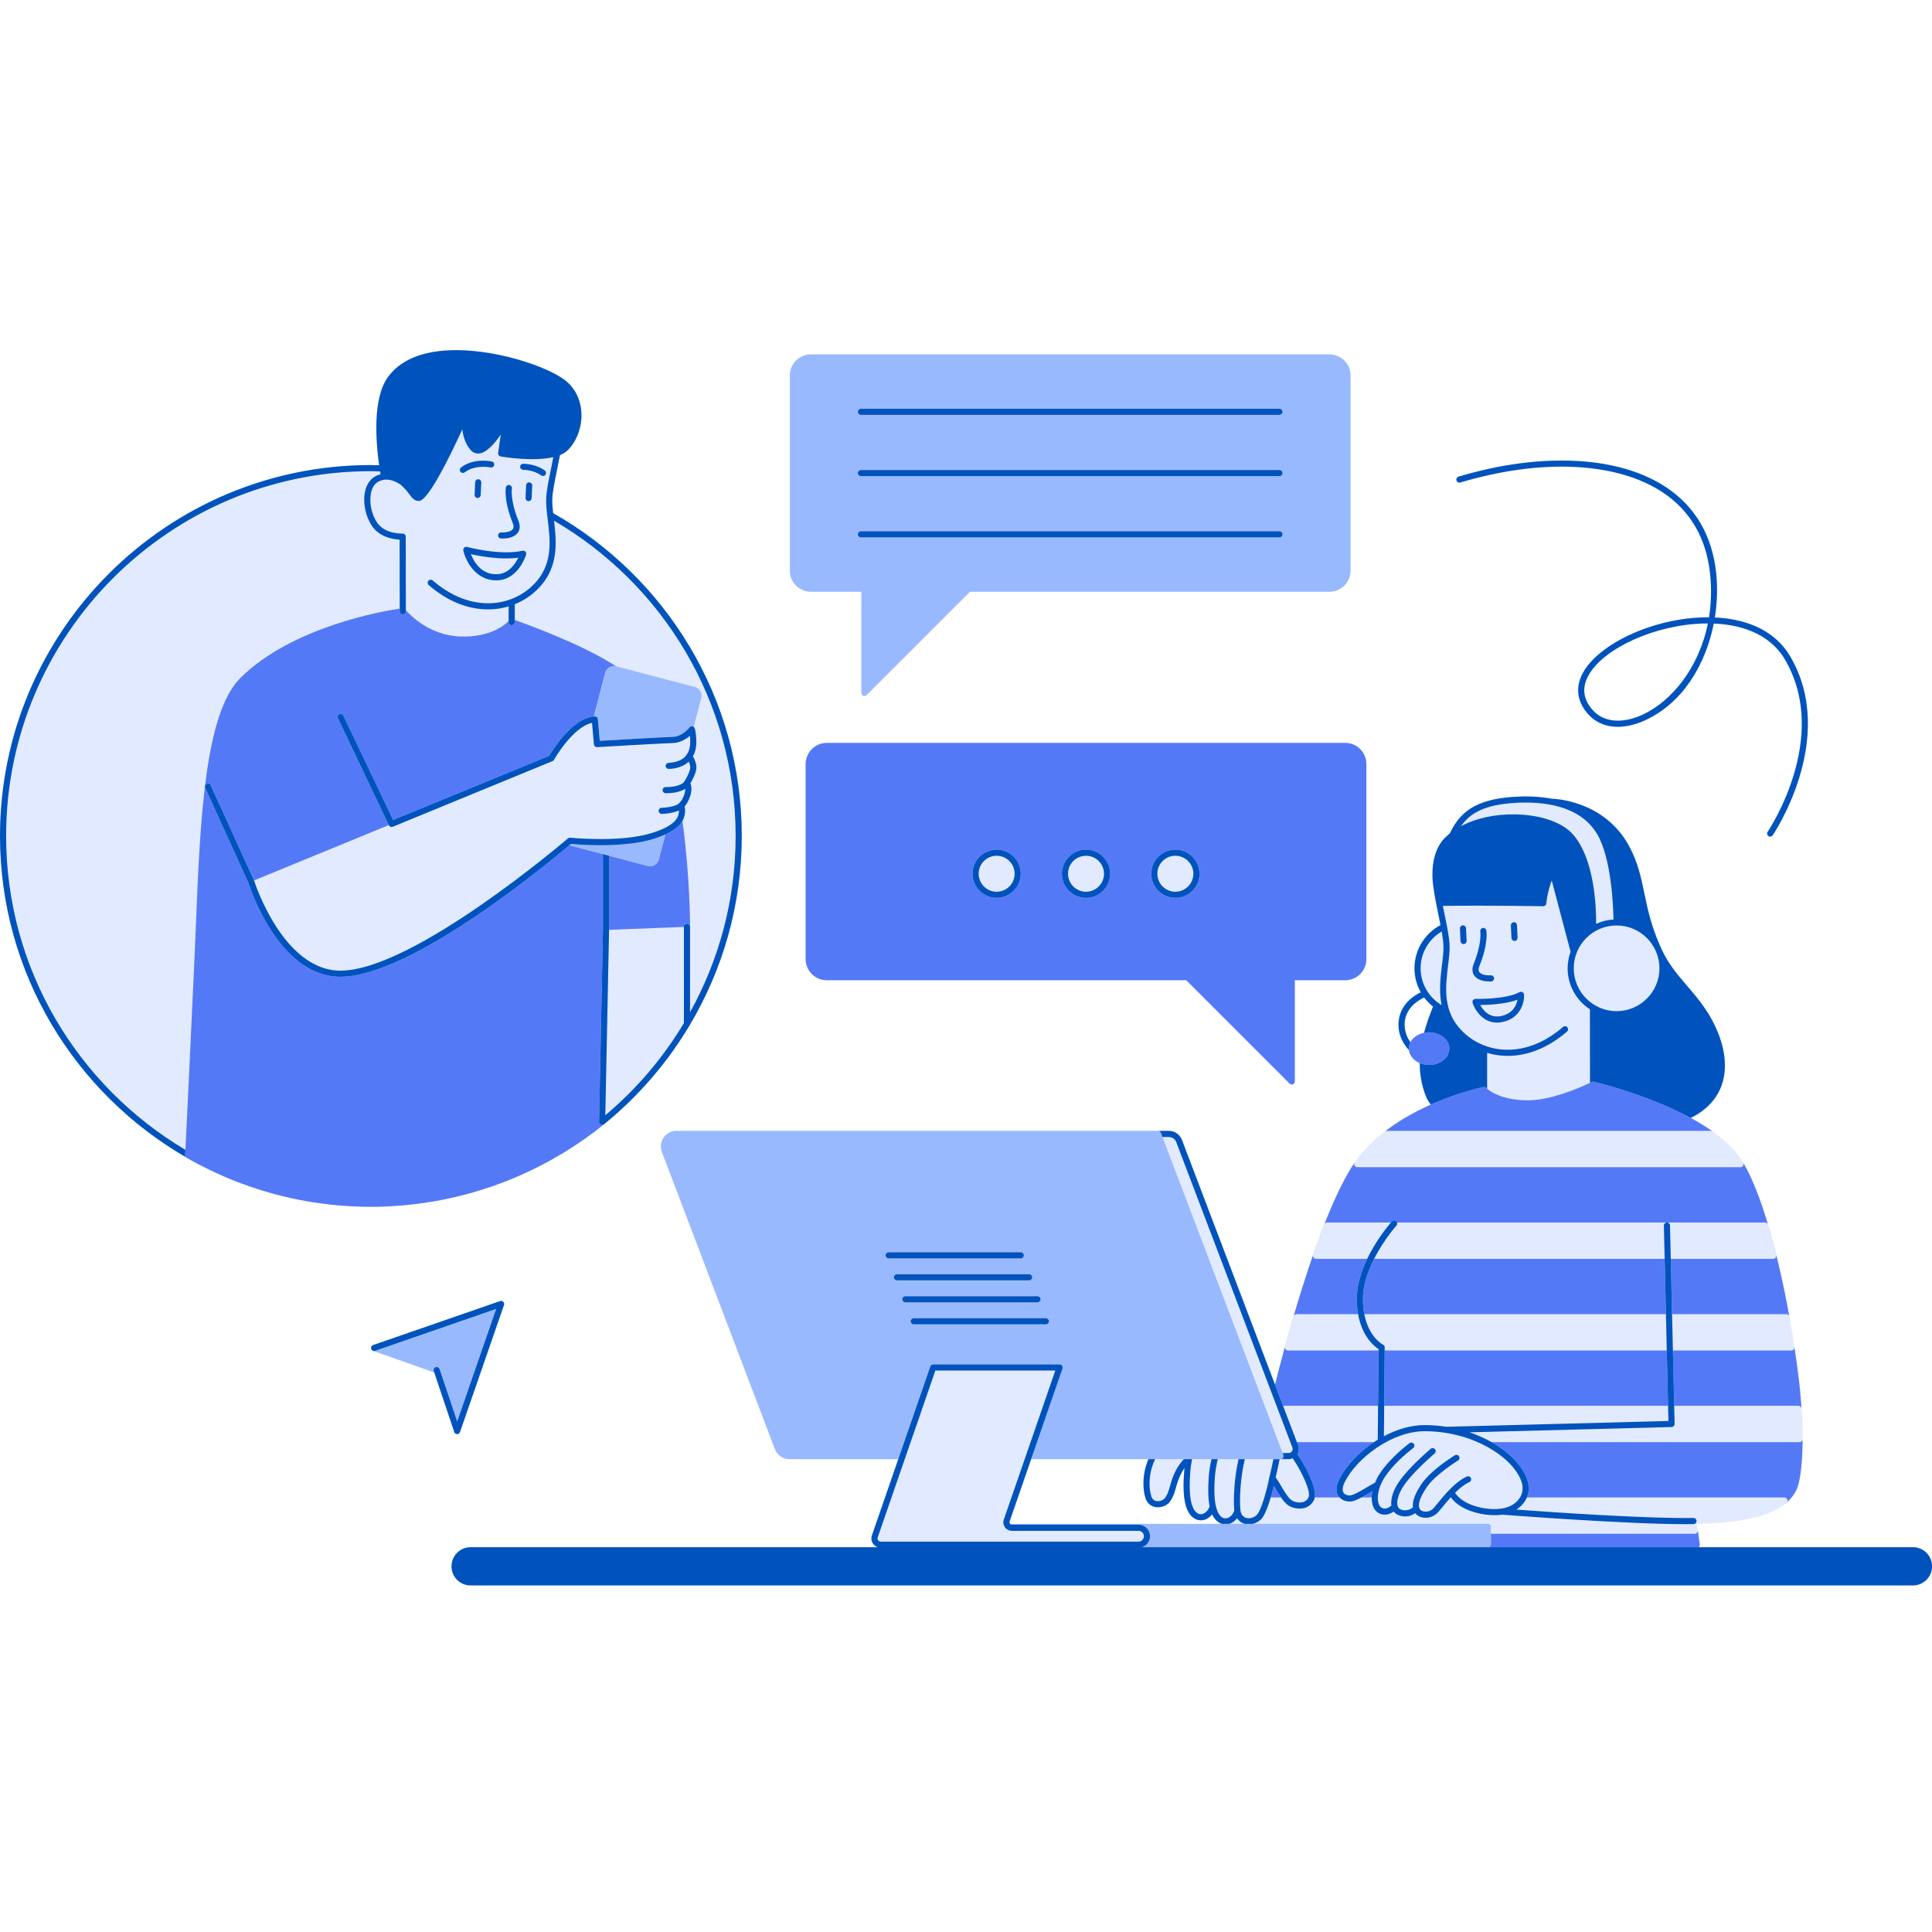
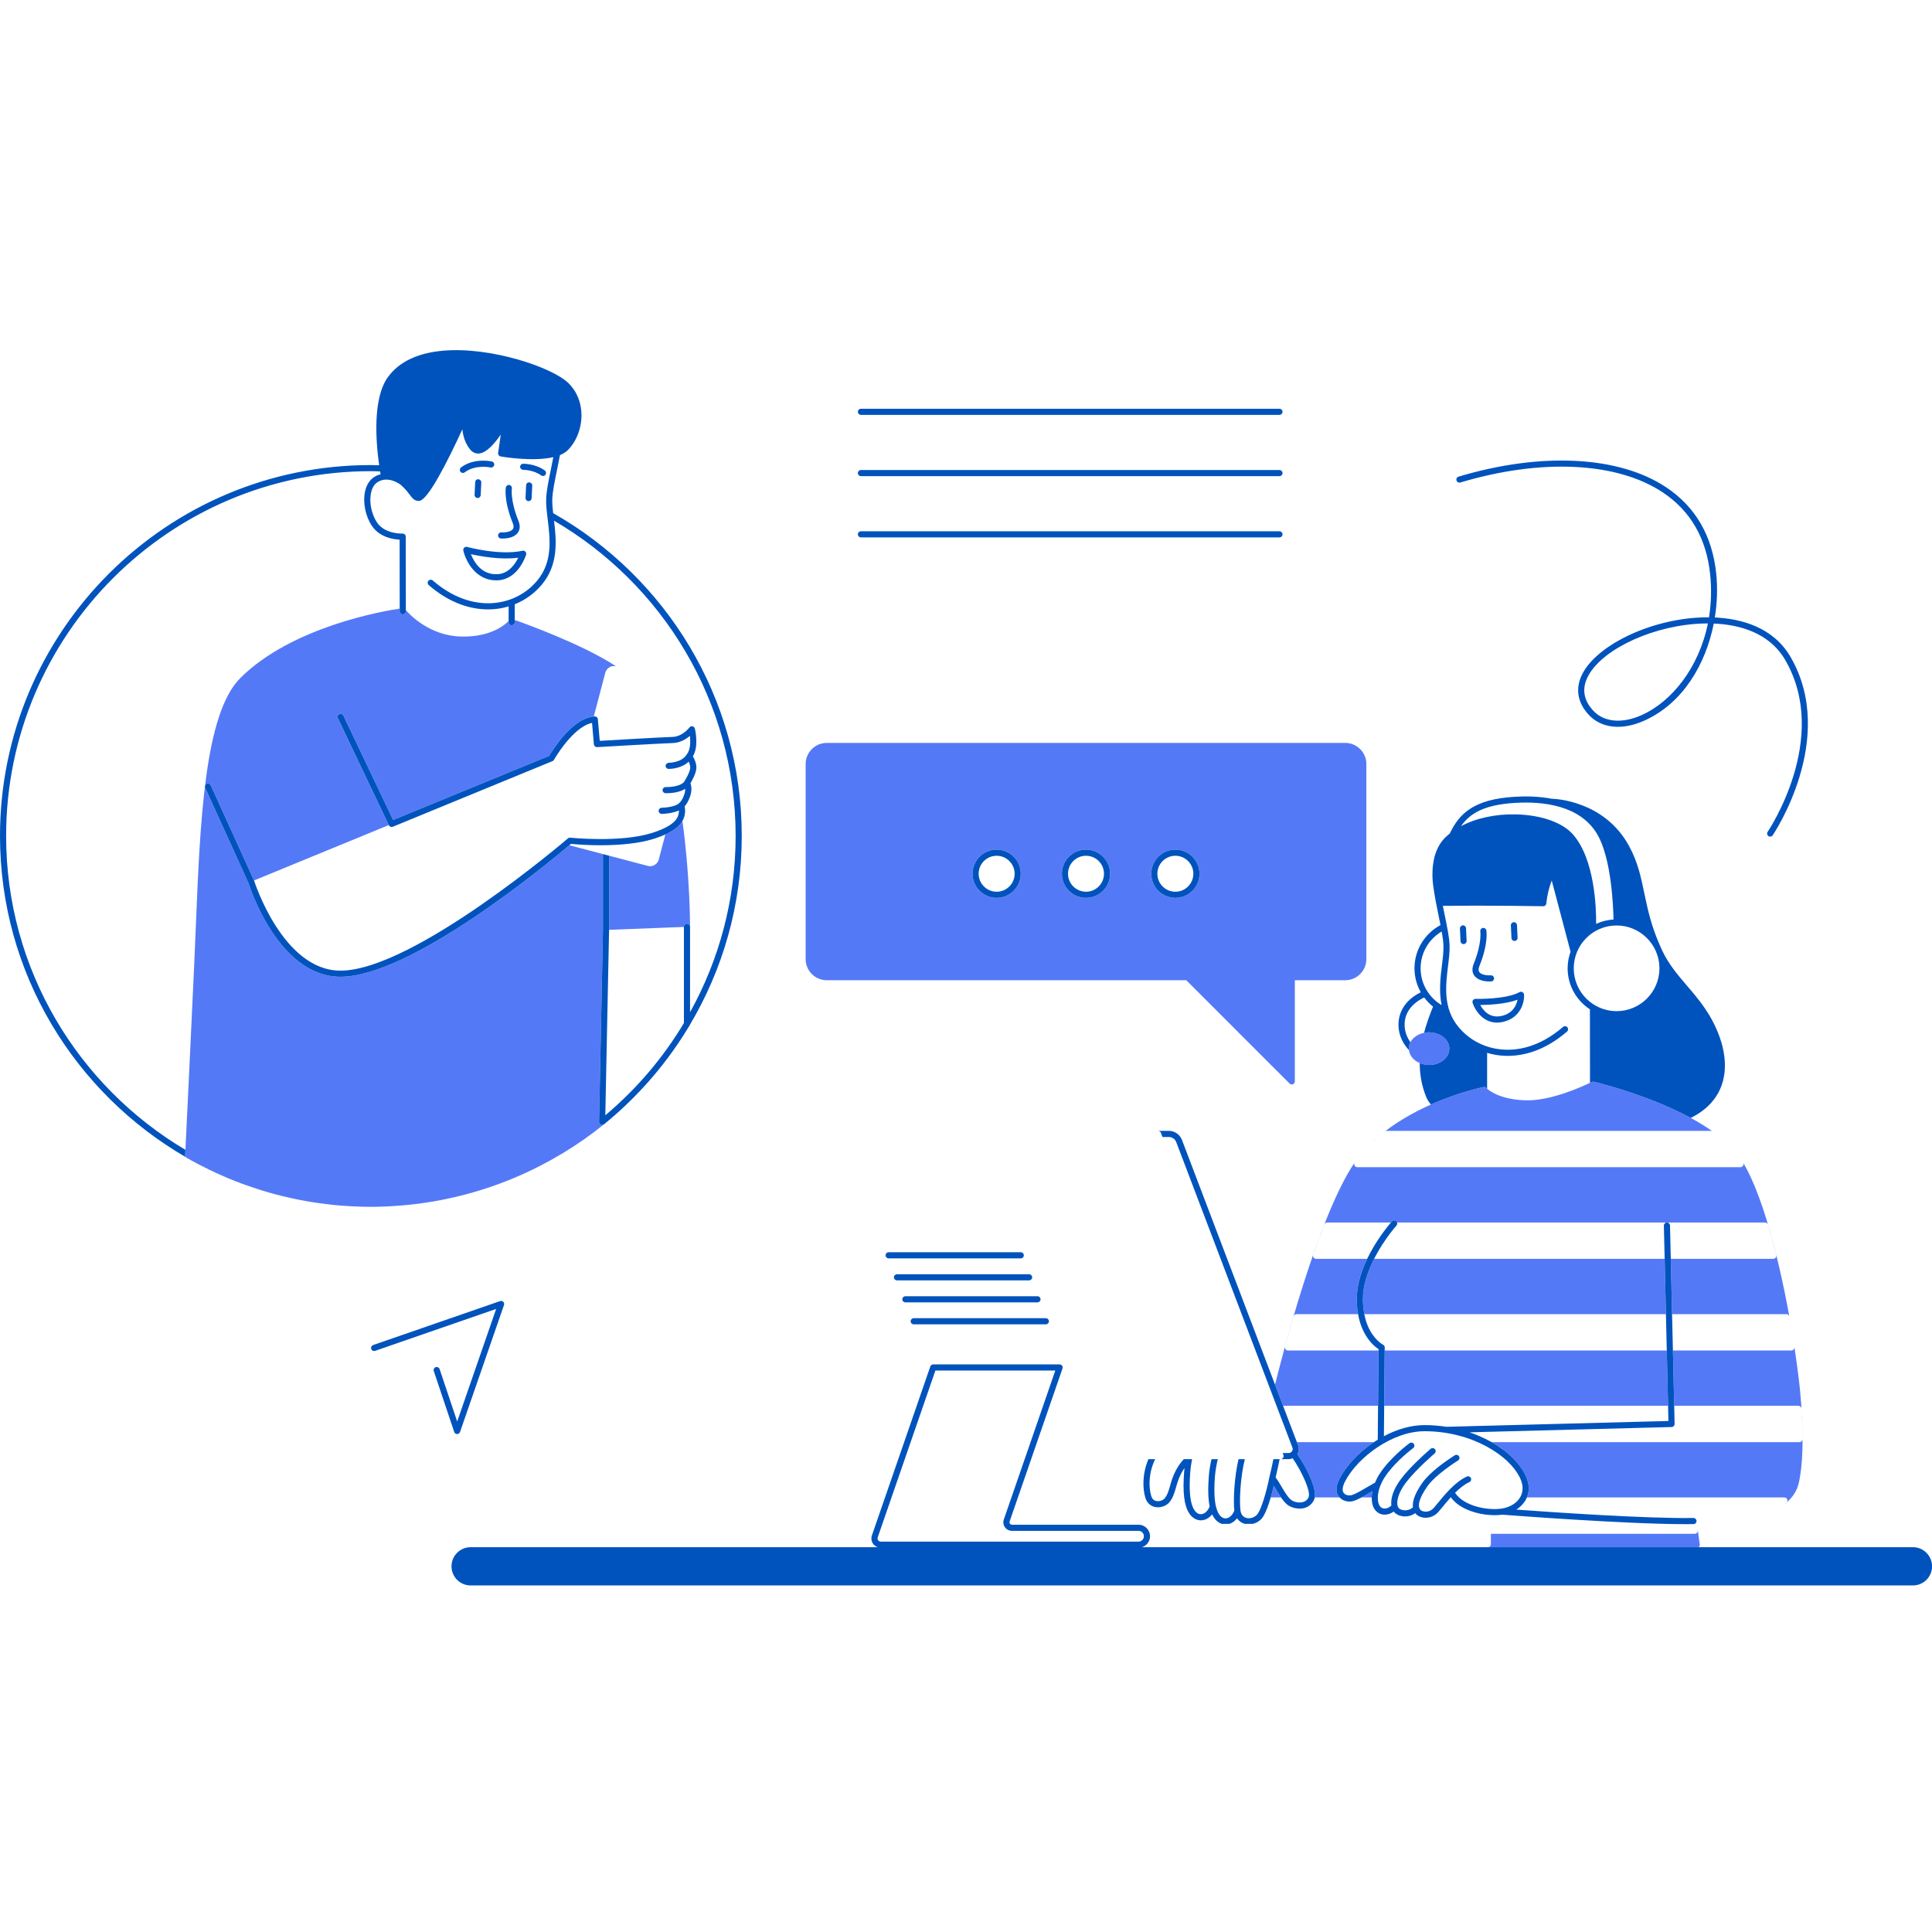
<svg xmlns="http://www.w3.org/2000/svg" width="1080" zoomAndPan="magnify" viewBox="0 0 810 810" height="1080" preserveAspectRatio="xMidYMid meet" version="1.0">
  <defs>
    <clipPath id="101eb1a269">
      <path d="M 0 146 L 810 146 L 810 664.938 L 0 664.938 Z M 0 146 " clip-rule="nonzero" />
    </clipPath>
    <clipPath id="b6d3bc79f0">
      <path d="M 0 146 L 810 146 L 810 664.938 L 0 664.938 Z M 0 146 " clip-rule="nonzero" />
    </clipPath>
  </defs>
  <g clip-path="url(#101eb1a269)">
-     <path fill="#e2eaff" d="M 162.773 505.781 C 160.352 505.895 157.926 505.965 155.496 505.965 C 153.156 505.965 150.824 505.895 148.492 505.789 C 147.875 505.762 147.262 505.734 146.648 505.699 C 144.469 505.574 142.293 505.418 140.125 505.199 C 139.453 505.133 138.781 505.043 138.105 504.969 C 136.57 504.797 135.035 504.602 133.504 504.383 C 132.598 504.254 131.688 504.125 130.781 503.98 C 128.902 503.68 127.031 503.344 125.168 502.977 C 124.156 502.773 123.152 502.547 122.145 502.328 C 120.996 502.074 119.852 501.812 118.715 501.531 C 117.707 501.289 116.699 501.047 115.699 500.781 C 113.887 500.301 112.082 499.789 110.289 499.242 C 109.406 498.977 108.531 498.688 107.652 498.402 C 106.285 497.961 104.918 497.496 103.562 497.016 C 102.875 496.773 102.188 496.539 101.504 496.285 C 99.5 495.547 97.516 494.754 95.543 493.93 C 95.105 493.75 94.676 493.555 94.238 493.371 C 92.273 492.527 90.32 491.645 88.387 490.719 C 88.277 490.668 88.164 490.617 88.055 490.562 C 84.738 488.965 81.473 487.258 78.273 485.422 C 78.203 485.379 78.168 485.305 78.105 485.25 C 31.477 458.371 0 408.043 0 350.473 C 0 264.73 69.754 194.977 155.496 194.977 C 156.66 194.977 157.809 195.039 158.965 195.062 C 157.547 184.945 156.18 166.859 162.73 157.98 C 167.398 151.645 175.172 147.961 185.824 147.031 C 205.793 145.289 231.348 153.98 238.16 160.477 C 241.797 163.938 243.793 168.773 243.793 174.09 C 243.793 179.746 241.527 185.414 237.883 188.887 C 237.051 189.676 235.984 190.305 234.766 190.809 C 234.348 193.066 233.898 195.246 233.48 197.285 C 232.535 201.895 231.715 205.879 231.562 208.965 C 231.473 210.781 231.652 212.883 231.906 215.129 C 279.07 241.863 310.988 292.496 310.988 350.473 C 310.988 379.434 303.008 406.555 289.164 429.793 C 289.145 429.836 289.152 429.887 289.125 429.926 C 288.965 430.199 288.789 430.453 288.629 430.723 C 288.359 431.168 288.074 431.602 287.801 432.047 C 286.758 433.734 285.695 435.402 284.594 437.047 C 284.383 437.363 284.16 437.672 283.945 437.988 C 282.734 439.762 281.496 441.508 280.219 443.227 C 280.078 443.414 279.938 443.594 279.801 443.781 C 278.418 445.621 276.992 447.434 275.531 449.211 C 275.465 449.293 275.395 449.371 275.328 449.453 C 273.785 451.324 272.191 453.16 270.559 454.957 C 270.551 454.965 270.543 454.973 270.535 454.984 C 265.215 460.84 259.461 466.324 253.254 471.352 C 247.871 475.715 242.207 479.68 236.324 483.258 C 235.812 483.57 235.289 483.863 234.777 484.168 C 233.359 485.008 231.938 485.84 230.496 486.633 C 229.418 487.223 228.328 487.797 227.238 488.363 C 226.371 488.812 225.504 489.266 224.629 489.699 C 223.219 490.398 221.801 491.078 220.371 491.738 C 219.848 491.977 219.324 492.211 218.801 492.445 C 217.105 493.203 215.398 493.941 213.672 494.637 C 213.523 494.699 213.371 494.758 213.219 494.816 C 203.484 498.723 193.273 501.664 182.691 503.539 C 182.262 503.617 181.832 503.699 181.398 503.773 C 179.773 504.047 178.141 504.289 176.504 504.512 C 175.645 504.629 174.777 504.738 173.914 504.844 C 172.543 505.008 171.172 505.156 169.797 505.285 C 168.504 505.406 167.203 505.496 165.906 505.582 C 164.863 505.648 163.82 505.73 162.773 505.781 Z M 810.023 656.688 C 810.023 661.117 806.43 664.707 802 664.707 L 197.316 664.707 C 192.887 664.707 189.297 661.117 189.297 656.688 C 189.297 652.258 192.887 648.664 197.316 648.664 L 367.98 648.664 C 367.223 648.402 366.543 647.934 366.066 647.262 C 365.332 646.238 365.145 644.914 365.555 643.723 L 376.605 611.754 L 330.98 611.754 C 328.293 611.754 325.844 610.066 324.887 607.555 L 277.504 482.953 C 276.742 480.949 277.016 478.699 278.23 476.934 C 279.445 475.172 281.453 474.117 283.594 474.117 L 490.016 474.117 C 492.457 474.117 494.676 475.648 495.539 477.926 L 534.559 580.531 C 537.066 570.359 552.32 510.316 567.977 487.344 C 567.98 487.344 567.98 487.34 567.98 487.34 C 568.449 486.652 568.875 486.055 569.277 485.512 C 569.73 484.898 570.156 484.352 570.559 483.875 C 571.211 483.102 571.902 482.332 572.617 481.57 C 572.754 481.426 572.891 481.285 573.031 481.141 C 573.707 480.438 574.402 479.734 575.133 479.047 C 575.156 479.02 575.184 478.996 575.207 478.973 C 576.055 478.176 576.934 477.391 577.844 476.617 C 584.781 470.703 592.707 466.281 599.926 463.078 C 599.09 462.086 598.383 461.039 597.922 459.883 C 595.996 455.078 595.219 450.367 595.227 445.699 C 592.73 444.645 590.98 442.633 590.715 440.258 C 589.465 438.977 585.375 434.18 586.512 427.246 C 587.688 420.02 594.176 416.715 595.684 416.035 C 594 413.059 593.027 409.629 593.027 405.969 C 593.027 398.129 597.449 391.305 603.934 387.848 C 603.719 386.766 603.488 385.641 603.25 384.477 C 602.391 380.301 601.418 375.566 600.797 370.691 C 600.426 367.742 599.66 357.629 605.621 351.438 C 606.293 350.738 607.051 350.086 607.828 349.453 C 611.852 340.965 618.051 335.105 634.906 334.059 C 639.77 333.754 645.246 333.863 650.586 334.875 C 652.137 334.91 672.629 335.746 682.949 354.613 C 686.676 361.422 688 367.793 689.398 374.543 C 690.801 381.285 692.277 388.27 696.152 396.895 C 696.406 397.402 696.641 397.918 696.852 398.449 C 696.859 398.473 696.871 398.496 696.883 398.52 C 699.641 404.34 703.367 408.695 707.312 413.305 C 712.328 419.172 717.516 425.23 720.941 434.711 C 722.961 440.312 725.426 451.051 719.23 460.078 C 716.816 463.59 713.348 466.461 708.867 468.699 C 713.039 470.957 717.012 473.469 720.52 476.219 C 720.605 476.285 720.691 476.348 720.773 476.414 C 721.516 477.004 722.234 477.605 722.934 478.215 C 723.008 478.281 723.094 478.348 723.168 478.414 C 723.887 479.051 724.578 479.703 725.242 480.363 C 725.266 480.387 725.289 480.41 725.312 480.43 C 725.984 481.109 726.629 481.793 727.234 482.492 C 727.383 482.664 727.527 482.836 727.668 483.008 C 728.371 483.848 729.027 484.695 729.605 485.543 C 729.617 485.562 729.637 485.582 729.648 485.602 C 729.727 485.715 729.797 485.844 729.875 485.957 C 730.168 486.406 730.465 486.863 730.758 487.348 C 730.77 487.367 730.781 487.383 730.793 487.402 C 730.793 487.406 730.793 487.41 730.793 487.414 C 740.004 502.699 747.836 535.375 752.277 564.508 C 752.289 564.578 752.301 564.648 752.309 564.723 C 752.309 564.723 752.309 564.723 752.309 564.727 C 753.02 569.391 753.648 573.969 754.176 578.363 C 754.328 579.578 757.625 606.363 754.152 621.73 C 753.395 625.074 751.57 627.723 749.074 629.895 C 749.027 629.949 749.016 630.023 748.961 630.074 C 748.555 630.422 748.113 630.75 747.668 631.07 C 747.496 631.199 747.324 631.328 747.148 631.449 C 746.719 631.742 746.273 632.02 745.816 632.289 C 745.562 632.441 745.297 632.586 745.031 632.73 C 744.59 632.973 744.148 633.215 743.684 633.438 C 743.316 633.613 742.926 633.773 742.543 633.941 C 741.871 634.23 741.184 634.508 740.473 634.766 C 739.98 634.945 739.484 635.125 738.973 635.289 C 738.594 635.41 738.211 635.527 737.824 635.641 C 737.246 635.812 736.66 635.973 736.062 636.129 C 735.742 636.211 735.422 636.297 735.094 636.375 C 733.145 636.844 731.121 637.23 729.055 637.547 C 728.906 637.57 728.758 637.59 728.609 637.613 C 727.648 637.754 726.68 637.883 725.707 637.996 C 725.57 638.012 725.438 638.027 725.305 638.043 C 723.055 638.301 720.789 638.492 718.539 638.637 C 718.461 638.641 718.379 638.645 718.301 638.648 C 717.285 638.711 716.273 638.766 715.273 638.809 C 715.074 638.82 714.871 638.828 714.672 638.836 C 713.59 638.883 712.516 638.922 711.461 638.949 L 712.629 647.477 C 712.676 647.828 712.582 648.18 712.359 648.457 C 712.289 648.543 712.195 648.602 712.109 648.664 L 801.996 648.664 C 806.43 648.664 810.023 652.258 810.023 656.688 Z M 481.477 611.754 L 432.32 611.754 L 423.281 637.898 C 423.172 638.211 423.223 638.551 423.414 638.82 C 423.453 638.875 423.512 638.902 423.559 638.945 C 423.668 638.914 423.777 638.879 423.895 638.879 L 512.203 638.879 C 510.926 638.457 509.77 637.547 508.887 636.176 C 508.637 635.789 508.406 635.363 508.195 634.906 C 507.105 636.277 505.664 637.168 504.082 637.363 C 503.867 637.391 503.652 637.402 503.438 637.402 C 501.535 637.402 499.777 636.344 498.539 634.426 C 496.461 631.203 495.793 625.719 496.441 617.168 C 496.484 616.57 496.547 616.008 496.609 615.445 C 495.848 616.547 495.012 617.984 494.242 619.871 C 493.75 621.09 493.402 622.32 493.062 623.512 C 492.398 625.848 491.773 628.055 490.176 629.941 C 489.082 631.23 486.621 632.328 484.203 631.816 C 482.234 631.402 480.805 630.004 480.172 627.879 C 479 623.926 478.883 617.891 481.477 611.754 Z M 597.031 433.016 C 598.008 429.363 599.309 425.707 600.809 422.031 C 599.41 420.918 598.168 419.621 597.098 418.188 C 597.047 418.219 597.012 418.262 596.953 418.285 C 596.887 418.312 590.117 421.105 589.043 427.66 C 588.355 431.859 589.992 435.109 591.316 436.965 C 592.34 435.02 594.457 433.555 597.031 433.016 Z M 346.629 311.469 C 341.742 311.469 337.77 315.441 337.77 320.324 L 337.77 402.113 C 337.77 406.996 341.742 410.969 346.629 410.969 L 497.348 410.969 L 540.672 454.293 C 540.918 454.539 541.246 454.668 541.582 454.668 C 541.746 454.668 541.914 454.637 542.07 454.57 C 542.551 454.371 542.863 453.902 542.863 453.383 L 542.863 410.969 L 563.996 410.969 C 568.879 410.969 572.852 406.996 572.852 402.113 L 572.852 320.324 C 572.852 315.438 568.879 311.469 563.996 311.469 Z M 340 248.09 L 361.133 248.09 L 361.133 290.504 C 361.133 291.023 361.445 291.492 361.926 291.688 C 362.086 291.754 362.25 291.785 362.418 291.785 C 362.75 291.785 363.078 291.656 363.324 291.41 L 406.648 248.09 L 557.371 248.09 C 562.254 248.09 566.227 244.113 566.227 239.23 L 566.227 157.441 C 566.227 152.559 562.254 148.586 557.371 148.586 L 340 148.586 C 335.117 148.586 331.145 152.559 331.145 157.441 L 331.145 239.23 C 331.145 244.113 335.117 248.09 340 248.09 Z M 610.641 201.43 C 610.438 200.75 610.824 200.031 611.504 199.832 C 646.23 189.449 678.781 191.121 698.578 204.316 C 710.82 212.473 717.867 224.609 719.523 240.391 C 720.145 246.309 719.965 252.609 718.953 258.879 C 729.758 259.375 743.367 262.793 750.707 275.453 C 770.551 309.68 743.484 349.801 743.211 350.203 C 742.961 350.566 742.562 350.758 742.152 350.758 C 741.902 350.758 741.648 350.688 741.426 350.535 C 740.84 350.133 740.691 349.332 741.094 348.746 C 741.359 348.359 767.508 309.555 748.484 276.742 C 741.652 264.953 728.727 261.844 718.5 261.43 C 715.145 278.43 705.645 294.766 689.516 302.074 C 680.145 306.32 671.383 305.418 666.074 299.672 C 661.715 294.957 660.547 289.582 662.691 284.121 C 667.492 271.91 689.027 260.648 710.699 259.012 C 712.441 258.879 714.402 258.797 716.512 258.812 C 717.43 253.129 717.641 247.047 716.973 240.66 C 715.395 225.676 708.73 214.168 697.152 206.453 C 677.984 193.68 646.238 192.125 612.242 202.293 C 611.551 202.496 610.844 202.105 610.641 201.43 Z M 716.047 261.379 C 716.016 261.379 715.984 261.379 715.953 261.379 C 714.121 261.379 712.418 261.457 710.891 261.57 C 690.105 263.145 669.555 273.68 665.082 285.059 C 663.293 289.602 664.262 293.93 667.957 297.93 C 672.48 302.824 680.137 303.5 688.453 299.734 C 700.734 294.172 712.242 280.145 716.047 261.379 Z M 191.652 601.234 C 192.199 601.234 192.688 600.887 192.867 600.371 L 211.305 547.125 C 211.465 546.656 211.344 546.141 211 545.793 C 210.652 545.445 210.141 545.328 209.672 545.488 L 156.422 563.926 C 156.188 564.004 156.012 564.16 155.863 564.34 C 155.832 564.379 155.801 564.418 155.773 564.461 C 155.652 564.656 155.574 564.871 155.566 565.105 C 155.566 565.117 155.559 565.121 155.559 565.133 C 155.559 565.16 155.578 565.18 155.582 565.203 C 155.586 565.324 155.59 565.441 155.629 565.559 C 155.66 565.648 155.719 565.715 155.766 565.793 C 155.789 565.832 155.809 565.875 155.836 565.91 C 155.977 566.094 156.156 566.23 156.371 566.316 C 156.387 566.324 156.398 566.344 156.414 566.352 L 182.07 575.402 L 190.438 600.359 C 190.609 600.883 190.984 601.195 191.652 601.234 Z M 191.652 601.234 " fill-opacity="1" fill-rule="nonzero" />
-   </g>
-   <path fill="#5479f7" d="M 254.879 280.23 C 254.363 280.703 253.969 281.312 253.777 282.035 L 248.941 300.398 C 239.848 301.246 231.73 314.379 230.254 316.898 L 164.828 343.781 L 143.98 300.02 C 143.676 299.379 142.91 299.102 142.27 299.41 C 141.629 299.715 141.355 300.484 141.664 301.121 L 163.004 345.918 L 106.496 369.137 C 106.492 369.121 106.492 369.105 106.484 369.09 L 88.508 329.543 L 88.371 329.242 C 88.078 328.598 87.324 328.309 86.672 328.605 C 86.023 328.898 85.742 329.66 86.035 330.309 L 87.945 334.516 L 104.117 370.078 C 104.824 372.328 116.957 409.516 142.738 409.512 C 172.434 409.508 229.871 361.852 238.707 354.367 L 252.793 358.074 L 252.793 389.859 L 251.176 469.727 L 251.164 470.328 C 251.152 470.824 251.434 471.285 251.883 471.504 C 252.062 471.594 252.254 471.637 252.449 471.637 C 252.734 471.637 253.023 471.535 253.258 471.348 C 247.875 475.711 242.207 479.676 236.328 483.254 C 235.816 483.566 235.293 483.859 234.777 484.164 C 233.359 485.004 231.938 485.836 230.496 486.629 C 229.418 487.223 228.328 487.793 227.238 488.359 C 226.371 488.809 225.508 489.262 224.633 489.695 C 223.223 490.395 221.801 491.074 220.371 491.734 C 219.848 491.973 219.328 492.207 218.805 492.441 C 217.105 493.199 215.398 493.938 213.676 494.633 C 213.523 494.695 213.371 494.754 213.219 494.812 C 203.383 498.746 193.148 501.668 182.695 503.535 C 182.262 503.613 181.832 503.695 181.398 503.77 C 179.773 504.047 178.141 504.285 176.508 504.508 C 175.645 504.629 174.781 504.734 173.914 504.84 C 172.547 505.004 171.176 505.156 169.801 505.281 C 168.504 505.402 167.207 505.492 165.906 505.578 C 164.863 505.652 163.82 505.734 162.773 505.781 C 160.352 505.898 157.926 505.969 155.496 505.969 C 153.156 505.969 150.824 505.895 148.492 505.789 C 147.879 505.762 147.262 505.734 146.648 505.699 C 144.469 505.574 142.293 505.418 140.125 505.203 C 139.453 505.133 138.781 505.047 138.109 504.969 C 136.57 504.797 135.035 504.602 133.504 504.383 C 132.598 504.254 131.688 504.129 130.781 503.98 C 128.906 503.68 127.031 503.348 125.168 502.977 C 124.156 502.773 123.152 502.547 122.145 502.328 C 121 502.074 119.855 501.812 118.715 501.535 C 117.707 501.289 116.699 501.051 115.699 500.785 C 113.887 500.305 112.082 499.789 110.289 499.242 C 109.406 498.977 108.531 498.688 107.656 498.406 C 106.285 497.961 104.922 497.496 103.562 497.016 C 102.879 496.773 102.188 496.539 101.508 496.289 C 99.504 495.547 97.516 494.758 95.547 493.934 C 95.109 493.75 94.676 493.559 94.238 493.371 C 92.273 492.527 90.32 491.648 88.391 490.723 C 88.277 490.668 88.164 490.617 88.055 490.562 C 84.738 488.965 81.473 487.262 78.273 485.422 C 78.203 485.383 78.168 485.305 78.105 485.25 C 77.812 484.996 77.613 484.645 77.633 484.246 C 77.668 483.543 77.703 482.805 77.738 482.078 C 78.711 462.137 80.062 434.066 81.445 403.91 C 81.684 398.703 81.898 393.41 82.117 388.094 C 83.902 344.363 85.75 299.145 100.824 284.199 C 122.422 262.789 160.496 256.219 167.59 255.16 L 167.59 256.273 C 167.59 256.984 168.164 257.559 168.875 257.559 C 169.586 257.555 170.16 256.98 170.156 256.273 L 170.156 255.805 C 171.668 257.562 180.02 266.547 193.297 266.875 C 205.938 267.215 211.965 261.711 213.254 260.352 L 213.254 260.84 C 213.254 261.551 213.832 262.125 214.539 262.125 C 215.25 262.125 215.824 261.551 215.824 260.84 L 215.824 259.93 C 220.723 261.656 244.434 270.246 258.297 279.348 C 257.039 279.047 255.773 279.414 254.879 280.23 Z M 283.793 346.906 C 282.547 347.969 280.941 348.945 278.953 349.848 L 276.188 360.352 C 275.93 361.324 275.312 362.137 274.445 362.641 C 273.863 362.98 273.215 363.156 272.559 363.156 C 272.238 363.156 271.914 363.113 271.594 363.031 L 255.359 358.754 L 255.359 389.836 L 286.742 388.621 L 286.742 388.57 C 286.742 387.863 287.316 387.289 288.023 387.289 C 288.734 387.289 289.309 387.863 289.309 388.57 C 289.309 386.949 289.234 366.871 286.113 344.195 C 285.574 345.156 284.789 346.055 283.793 346.906 Z M 608.176 627.812 L 608.316 627.812 C 608.293 627.785 608.273 627.758 608.25 627.73 C 608.227 627.758 608.203 627.785 608.176 627.812 Z M 698.805 566.195 L 580.539 566.195 L 580.328 589.387 L 699.344 589.387 Z M 570.805 627.812 L 575.102 627.812 C 575.113 626.996 575.203 626.121 575.383 625.188 C 574.977 625.426 574.535 625.668 574.145 625.898 C 572.961 626.602 571.859 627.25 570.805 627.812 Z M 544.242 605.992 C 544.703 607.203 544.562 608.543 543.906 609.652 C 548.496 616.316 551.898 624.133 551.215 627.812 L 561.633 627.812 C 561.582 627.762 561.516 627.734 561.469 627.68 C 560.383 626.391 559.527 624.008 561.617 619.961 C 564.414 614.535 569.641 608.898 576.027 604.621 L 543.719 604.621 Z M 697.914 527.773 L 576.105 527.773 C 573.5 532.906 571.371 538.902 571.406 544.828 C 571.418 547.133 571.648 549.152 572.004 550.965 L 698.453 550.965 Z M 534.043 622.863 C 533.719 624.262 533.273 626.016 532.754 627.812 L 537.066 627.812 C 536.336 626.742 535.637 625.559 534.953 624.391 C 534.641 623.867 534.34 623.348 534.043 622.863 Z M 711.82 641.586 C 711.871 641.953 711.762 642.324 711.52 642.605 C 711.273 642.887 710.922 643.047 710.551 643.047 L 625.059 643.047 L 625.059 647.434 C 625.059 648.051 624.617 648.539 624.043 648.664 L 712.109 648.664 C 712.199 648.602 712.289 648.543 712.359 648.457 C 712.582 648.18 712.68 647.828 712.633 647.477 L 711.461 638.949 Z M 720.52 476.215 C 720.605 476.281 720.691 476.348 720.773 476.414 C 720.691 476.348 720.602 476.281 720.52 476.215 Z M 581.395 474.117 L 717.277 474.117 C 717.543 474.117 717.801 474.199 718.016 474.352 C 718.891 474.969 719.719 475.59 720.52 476.215 C 717.012 473.469 713.039 470.953 708.867 468.695 C 707.922 468.188 706.973 467.691 706.016 467.207 C 690.527 459.371 673.5 454.836 669.188 453.754 C 668.676 453.629 668.328 453.543 668.199 453.512 C 667.898 453.441 667.59 453.48 667.32 453.617 C 667.301 453.629 667.047 453.758 666.617 453.969 C 663.434 455.516 649.863 461.773 639.266 461.297 C 629.305 460.953 624.656 457.488 623.477 456.453 C 623.273 456.273 623.16 456.156 623.156 456.152 C 622.852 455.809 622.391 455.648 621.938 455.742 C 621.82 455.766 621.457 455.844 620.91 455.969 C 618.277 456.574 611.039 458.402 602.387 462.012 C 601.578 462.352 600.754 462.707 599.926 463.078 C 592.711 466.281 584.785 470.703 577.848 476.617 C 578.738 475.859 579.66 475.113 580.613 474.383 C 580.836 474.211 581.109 474.117 581.395 474.117 Z M 575.207 478.973 C 576.055 478.176 576.934 477.391 577.844 476.617 C 576.949 477.379 576.066 478.16 575.207 478.973 Z M 725.312 480.43 C 725.992 481.113 726.637 481.801 727.234 482.492 C 726.629 481.789 725.984 481.105 725.312 480.43 Z M 722.934 478.211 C 722.242 477.609 721.527 477.008 720.773 476.414 C 721.516 477 722.234 477.602 722.934 478.211 Z M 723.168 478.414 C 723.898 479.059 724.586 479.707 725.238 480.359 C 724.578 479.699 723.887 479.051 723.168 478.414 Z M 725.312 480.43 C 725.289 480.406 725.266 480.383 725.242 480.359 C 725.262 480.383 725.289 480.406 725.312 480.43 Z M 723.168 478.414 C 723.094 478.344 723.008 478.277 722.934 478.211 C 723.008 478.277 723.094 478.344 723.168 478.414 Z M 748.965 630.07 C 749.02 630.023 749.031 629.945 749.074 629.891 C 748.617 630.289 748.18 630.703 747.672 631.07 C 748.117 630.746 748.555 630.422 748.965 630.07 Z M 730.809 488.695 C 730.582 489.102 730.156 489.348 729.691 489.348 L 569.043 489.348 C 568.566 489.348 568.129 489.086 567.906 488.664 C 567.688 488.242 567.715 487.738 567.98 487.344 C 552.32 510.312 537.066 570.355 534.559 580.531 L 535.723 583.59 L 537.93 589.387 L 577.758 589.387 L 577.973 566.195 L 539.984 566.195 C 539.586 566.195 539.207 566.008 538.965 565.691 C 538.723 565.371 538.641 564.957 538.746 564.57 C 539.801 560.738 541.008 556.457 542.352 551.887 C 542.512 551.344 543.012 550.965 543.582 550.965 L 569.387 550.965 C 569.059 549.125 568.848 547.105 568.836 544.844 C 568.801 538.867 570.727 532.93 573.195 527.773 L 551.785 527.773 C 551.367 527.773 550.977 527.57 550.738 527.234 C 550.496 526.895 550.434 526.461 550.57 526.066 C 552.145 521.547 553.715 517.273 555.246 513.355 C 555.441 512.863 555.914 512.543 556.441 512.543 L 583.16 512.543 C 583.367 512.301 583.527 512.117 583.578 512.066 C 584.051 511.539 584.867 511.5 585.391 511.973 C 585.566 512.129 585.668 512.332 585.734 512.543 L 740.012 512.543 C 740.578 512.543 741.078 512.914 741.242 513.461 C 742.418 517.418 743.578 521.695 744.691 526.18 C 744.789 526.562 744.699 526.969 744.457 527.277 C 744.215 527.594 743.844 527.773 743.445 527.773 L 700.48 527.773 L 701.02 550.965 L 748.93 550.965 C 749.551 550.965 750.082 551.41 750.191 552.02 C 750.934 556.117 751.637 560.316 752.277 564.504 C 747.836 535.371 740.004 502.699 730.793 487.41 C 731.027 487.809 731.035 488.297 730.809 488.695 Z M 752.277 564.504 C 752.289 564.574 752.301 564.648 752.312 564.723 C 752.312 564.719 752.312 564.719 752.312 564.719 C 752.301 564.648 752.289 564.574 752.277 564.504 Z M 754.176 578.359 C 753.648 573.969 753.02 569.387 752.312 564.723 C 752.367 565.09 752.262 565.465 752.016 565.75 C 751.773 566.035 751.414 566.195 751.043 566.195 L 701.375 566.195 L 701.914 589.387 L 754 589.387 C 754.676 589.387 755.238 589.914 755.281 590.59 C 755.57 595.102 755.719 599.391 755.727 603.336 C 755.727 603.676 755.59 604.004 755.348 604.246 C 755.109 604.484 754.781 604.621 754.441 604.621 L 625.371 604.621 C 632.531 608.695 637.641 614.004 639.871 619.16 C 641.453 622.828 641.008 625.766 640.148 627.812 L 748.125 627.812 C 748.664 627.812 749.145 628.145 749.328 628.652 C 749.492 629.086 749.363 629.543 749.074 629.891 C 751.57 627.719 753.398 625.07 754.152 621.727 C 757.629 606.359 754.328 579.574 754.176 578.359 Z M 569.277 485.512 C 568.848 486.09 568.41 486.707 567.977 487.344 C 567.98 487.344 567.98 487.34 567.98 487.34 C 568.449 486.652 568.875 486.055 569.277 485.512 Z M 595.227 445.699 C 596.023 446.035 596.887 446.277 597.809 446.395 C 598.246 446.453 598.68 446.504 599.137 446.504 C 603.82 446.504 607.633 443.426 607.633 439.641 C 607.633 436.031 604.148 433.09 599.758 432.828 C 599.551 432.816 599.352 432.777 599.137 432.777 C 598.406 432.777 597.707 432.875 597.031 433.016 C 594.457 433.551 592.34 435.02 591.316 436.965 C 590.879 437.789 590.641 438.695 590.641 439.645 C 590.641 439.855 590.691 440.051 590.715 440.258 C 590.984 442.633 592.73 444.645 595.227 445.699 Z M 540.672 454.293 L 497.348 410.969 L 346.629 410.969 C 341.742 410.969 337.77 406.996 337.77 402.113 L 337.77 320.324 C 337.77 315.438 341.742 311.469 346.629 311.469 L 563.996 311.469 C 568.879 311.469 572.852 315.441 572.852 320.324 L 572.852 402.113 C 572.852 406.996 568.879 410.969 563.996 410.969 L 542.863 410.969 L 542.863 453.383 C 542.863 453.902 542.551 454.371 542.07 454.57 C 541.914 454.637 541.746 454.668 541.582 454.668 C 541.246 454.668 540.918 454.539 540.672 454.293 Z M 492.773 376.43 C 498.352 376.43 502.887 371.895 502.887 366.324 C 502.887 360.75 498.352 356.215 492.773 356.215 C 487.203 356.215 482.668 360.75 482.668 366.324 C 482.668 371.895 487.203 376.43 492.773 376.43 Z M 455.312 356.215 C 449.738 356.215 445.203 360.75 445.203 366.324 C 445.203 371.895 449.738 376.43 455.312 376.43 C 460.887 376.43 465.422 371.895 465.422 366.324 C 465.422 360.75 460.887 356.215 455.312 356.215 Z M 407.738 366.324 C 407.738 371.895 412.273 376.43 417.844 376.43 C 423.422 376.43 427.953 371.895 427.953 366.324 C 427.953 360.75 423.422 356.215 417.844 356.215 C 412.273 356.215 407.738 360.75 407.738 366.324 Z M 407.738 366.324 " fill-opacity="1" fill-rule="nonzero" />
-   <path fill="#99b9ff" d="M 249.301 300.344 C 249.18 300.352 249.062 300.383 248.941 300.395 L 253.777 282.031 C 253.969 281.312 254.363 280.699 254.879 280.23 C 255.773 279.414 257.039 279.047 258.289 279.344 C 258.316 279.352 258.344 279.348 258.371 279.355 L 291.348 288.043 C 293.352 288.57 294.555 290.633 294.023 292.637 L 290.832 304.766 C 290.68 304.648 290.516 304.539 290.32 304.504 C 289.828 304.406 289.328 304.605 289.035 305.008 C 289.023 305.023 288.559 305.633 287.754 306.367 C 286.531 307.48 284.504 308.879 281.934 308.957 C 277.551 309.086 256.832 310.285 251.445 310.598 L 250.816 303.363 L 250.652 301.516 C 250.594 300.824 249.984 300.324 249.301 300.344 Z M 275.984 351.039 C 275.402 351.246 274.816 351.453 274.191 351.652 C 266.258 354.152 256.078 354.504 248.668 354.332 C 244.168 354.23 240.691 353.934 239.367 353.805 C 239.191 353.953 238.965 354.148 238.707 354.363 L 252.789 358.074 L 255.355 358.75 L 271.594 363.027 C 271.914 363.109 272.234 363.152 272.559 363.152 C 273.215 363.152 273.859 362.977 274.445 362.641 C 275.312 362.133 275.93 361.32 276.184 360.348 L 278.953 349.844 C 278.043 350.262 277.055 350.66 275.984 351.039 Z M 623.773 638.875 L 423.895 638.875 C 423.777 638.875 423.668 638.914 423.559 638.945 C 423.746 639.121 423.977 639.246 424.246 639.246 L 477.328 639.246 C 479.02 639.246 480.508 640.125 481.367 641.445 C 481.863 642.203 482.156 643.102 482.156 644.07 C 482.156 644.82 481.973 645.516 481.668 646.148 C 481.094 647.348 480.039 648.262 478.754 648.664 L 624.043 648.664 C 624.621 648.535 625.059 648.047 625.059 647.434 L 625.059 640.16 C 625.059 639.449 624.484 638.875 623.773 638.875 Z M 444.246 572.039 L 391.25 572.039 C 390.703 572.039 390.215 572.387 390.035 572.906 L 377.492 609.188 L 376.605 611.754 L 330.98 611.754 C 328.293 611.754 325.844 610.066 324.887 607.555 L 277.504 482.953 C 276.742 480.949 277.016 478.699 278.23 476.934 C 279.445 475.172 281.453 474.117 283.594 474.117 L 485.5 474.117 C 486.035 474.117 486.512 474.445 486.703 474.945 L 487.363 476.684 L 537.754 609.188 L 538.066 610.016 C 538.215 610.41 538.164 610.852 537.926 611.199 C 537.684 611.547 537.289 611.754 536.867 611.754 L 432.32 611.754 L 433.207 609.188 L 445.457 573.742 C 445.594 573.352 445.531 572.918 445.289 572.578 C 445.051 572.242 444.66 572.039 444.246 572.039 Z M 372.562 527.578 L 427.961 527.578 C 428.672 527.578 429.246 527.004 429.246 526.293 C 429.246 525.582 428.672 525.008 427.961 525.008 L 372.562 525.008 C 371.855 525.008 371.277 525.582 371.277 526.293 C 371.277 527.004 371.852 527.578 372.562 527.578 Z M 431.469 536.797 C 432.18 536.797 432.754 536.223 432.754 535.512 C 432.754 534.805 432.18 534.23 431.469 534.23 L 376.07 534.23 C 375.359 534.23 374.785 534.805 374.785 535.512 C 374.785 536.223 375.359 536.797 376.07 536.797 Z M 379.574 546.016 L 434.977 546.016 C 435.684 546.016 436.258 545.441 436.258 544.73 C 436.258 544.023 435.684 543.449 434.977 543.449 L 379.574 543.449 C 378.867 543.449 378.293 544.023 378.293 544.73 C 378.293 545.441 378.867 546.016 379.574 546.016 Z M 439.766 553.953 C 439.766 553.242 439.191 552.668 438.48 552.668 L 383.082 552.668 C 382.371 552.668 381.797 553.242 381.797 553.953 C 381.797 554.66 382.371 555.234 383.082 555.234 L 438.48 555.234 C 439.191 555.234 439.766 554.66 439.766 553.953 Z M 331.145 239.23 L 331.145 157.441 C 331.145 152.559 335.117 148.586 340 148.586 L 557.371 148.586 C 562.254 148.586 566.227 152.559 566.227 157.441 L 566.227 239.23 C 566.227 244.117 562.254 248.09 557.371 248.09 L 406.648 248.09 L 363.324 291.41 C 363.078 291.656 362.75 291.785 362.418 291.785 C 362.25 291.785 362.086 291.754 361.926 291.688 C 361.445 291.488 361.133 291.02 361.133 290.504 L 361.133 248.09 L 340 248.09 C 335.117 248.09 331.145 244.113 331.145 239.23 Z M 359.664 172.656 C 359.664 173.363 360.238 173.938 360.949 173.938 L 536.422 173.938 C 537.133 173.938 537.707 173.363 537.707 172.656 C 537.707 171.945 537.133 171.371 536.422 171.371 L 360.949 171.371 C 360.238 171.371 359.664 171.945 359.664 172.656 Z M 359.664 198.336 C 359.664 199.047 360.238 199.621 360.949 199.621 L 536.422 199.621 C 537.133 199.621 537.707 199.047 537.707 198.336 C 537.707 197.629 537.133 197.051 536.422 197.051 L 360.949 197.051 C 360.238 197.051 359.664 197.629 359.664 198.336 Z M 359.664 224.02 C 359.664 224.727 360.238 225.301 360.949 225.301 L 536.422 225.301 C 537.133 225.301 537.707 224.727 537.707 224.02 C 537.707 223.309 537.133 222.734 536.422 222.734 L 360.949 222.734 C 360.238 222.734 359.664 223.309 359.664 224.02 Z M 156.371 566.316 C 156.387 566.324 156.398 566.344 156.414 566.348 L 182.07 575.402 L 181.871 574.809 C 181.645 574.137 182.008 573.406 182.68 573.184 C 182.984 573.078 183.293 573.109 183.57 573.223 C 183.695 573.273 183.805 573.352 183.91 573.441 C 183.945 573.469 183.988 573.492 184.02 573.523 C 184.141 573.656 184.246 573.809 184.305 573.992 L 191.676 595.969 L 208.012 548.781 L 157.266 566.352 C 156.957 566.457 156.645 566.426 156.371 566.316 Z M 155.559 565.133 C 155.559 565.16 155.578 565.18 155.582 565.203 C 155.582 565.172 155.566 565.137 155.566 565.105 C 155.566 565.117 155.559 565.121 155.559 565.133 Z M 155.559 565.133 " fill-opacity="1" fill-rule="nonzero" />
+     </g>
+   <path fill="#5479f7" d="M 254.879 280.23 C 254.363 280.703 253.969 281.312 253.777 282.035 L 248.941 300.398 C 239.848 301.246 231.73 314.379 230.254 316.898 L 164.828 343.781 L 143.98 300.02 C 143.676 299.379 142.91 299.102 142.27 299.41 C 141.629 299.715 141.355 300.484 141.664 301.121 L 163.004 345.918 L 106.496 369.137 C 106.492 369.121 106.492 369.105 106.484 369.09 L 88.508 329.543 L 88.371 329.242 C 88.078 328.598 87.324 328.309 86.672 328.605 C 86.023 328.898 85.742 329.66 86.035 330.309 L 87.945 334.516 L 104.117 370.078 C 104.824 372.328 116.957 409.516 142.738 409.512 C 172.434 409.508 229.871 361.852 238.707 354.367 L 252.793 358.074 L 252.793 389.859 L 251.176 469.727 L 251.164 470.328 C 251.152 470.824 251.434 471.285 251.883 471.504 C 252.062 471.594 252.254 471.637 252.449 471.637 C 252.734 471.637 253.023 471.535 253.258 471.348 C 247.875 475.711 242.207 479.676 236.328 483.254 C 235.816 483.566 235.293 483.859 234.777 484.164 C 233.359 485.004 231.938 485.836 230.496 486.629 C 229.418 487.223 228.328 487.793 227.238 488.359 C 226.371 488.809 225.508 489.262 224.633 489.695 C 223.223 490.395 221.801 491.074 220.371 491.734 C 219.848 491.973 219.328 492.207 218.805 492.441 C 217.105 493.199 215.398 493.938 213.676 494.633 C 213.523 494.695 213.371 494.754 213.219 494.812 C 203.383 498.746 193.148 501.668 182.695 503.535 C 182.262 503.613 181.832 503.695 181.398 503.77 C 179.773 504.047 178.141 504.285 176.508 504.508 C 175.645 504.629 174.781 504.734 173.914 504.84 C 172.547 505.004 171.176 505.156 169.801 505.281 C 168.504 505.402 167.207 505.492 165.906 505.578 C 164.863 505.652 163.82 505.734 162.773 505.781 C 160.352 505.898 157.926 505.969 155.496 505.969 C 153.156 505.969 150.824 505.895 148.492 505.789 C 147.879 505.762 147.262 505.734 146.648 505.699 C 144.469 505.574 142.293 505.418 140.125 505.203 C 139.453 505.133 138.781 505.047 138.109 504.969 C 136.57 504.797 135.035 504.602 133.504 504.383 C 132.598 504.254 131.688 504.129 130.781 503.98 C 128.906 503.68 127.031 503.348 125.168 502.977 C 124.156 502.773 123.152 502.547 122.145 502.328 C 121 502.074 119.855 501.812 118.715 501.535 C 117.707 501.289 116.699 501.051 115.699 500.785 C 113.887 500.305 112.082 499.789 110.289 499.242 C 109.406 498.977 108.531 498.688 107.656 498.406 C 106.285 497.961 104.922 497.496 103.562 497.016 C 102.879 496.773 102.188 496.539 101.508 496.289 C 99.504 495.547 97.516 494.758 95.547 493.934 C 95.109 493.75 94.676 493.559 94.238 493.371 C 92.273 492.527 90.32 491.648 88.391 490.723 C 88.277 490.668 88.164 490.617 88.055 490.562 C 84.738 488.965 81.473 487.262 78.273 485.422 C 78.203 485.383 78.168 485.305 78.105 485.25 C 77.812 484.996 77.613 484.645 77.633 484.246 C 77.668 483.543 77.703 482.805 77.738 482.078 C 78.711 462.137 80.062 434.066 81.445 403.91 C 81.684 398.703 81.898 393.41 82.117 388.094 C 83.902 344.363 85.75 299.145 100.824 284.199 C 122.422 262.789 160.496 256.219 167.59 255.16 L 167.59 256.273 C 167.59 256.984 168.164 257.559 168.875 257.559 C 169.586 257.555 170.16 256.98 170.156 256.273 L 170.156 255.805 C 171.668 257.562 180.02 266.547 193.297 266.875 C 205.938 267.215 211.965 261.711 213.254 260.352 L 213.254 260.84 C 213.254 261.551 213.832 262.125 214.539 262.125 C 215.25 262.125 215.824 261.551 215.824 260.84 L 215.824 259.93 C 220.723 261.656 244.434 270.246 258.297 279.348 C 257.039 279.047 255.773 279.414 254.879 280.23 Z M 283.793 346.906 C 282.547 347.969 280.941 348.945 278.953 349.848 L 276.188 360.352 C 275.93 361.324 275.312 362.137 274.445 362.641 C 273.863 362.98 273.215 363.156 272.559 363.156 C 272.238 363.156 271.914 363.113 271.594 363.031 L 255.359 358.754 L 255.359 389.836 L 286.742 388.621 L 286.742 388.57 C 286.742 387.863 287.316 387.289 288.023 387.289 C 288.734 387.289 289.309 387.863 289.309 388.57 C 289.309 386.949 289.234 366.871 286.113 344.195 C 285.574 345.156 284.789 346.055 283.793 346.906 M 608.176 627.812 L 608.316 627.812 C 608.293 627.785 608.273 627.758 608.25 627.73 C 608.227 627.758 608.203 627.785 608.176 627.812 Z M 698.805 566.195 L 580.539 566.195 L 580.328 589.387 L 699.344 589.387 Z M 570.805 627.812 L 575.102 627.812 C 575.113 626.996 575.203 626.121 575.383 625.188 C 574.977 625.426 574.535 625.668 574.145 625.898 C 572.961 626.602 571.859 627.25 570.805 627.812 Z M 544.242 605.992 C 544.703 607.203 544.562 608.543 543.906 609.652 C 548.496 616.316 551.898 624.133 551.215 627.812 L 561.633 627.812 C 561.582 627.762 561.516 627.734 561.469 627.68 C 560.383 626.391 559.527 624.008 561.617 619.961 C 564.414 614.535 569.641 608.898 576.027 604.621 L 543.719 604.621 Z M 697.914 527.773 L 576.105 527.773 C 573.5 532.906 571.371 538.902 571.406 544.828 C 571.418 547.133 571.648 549.152 572.004 550.965 L 698.453 550.965 Z M 534.043 622.863 C 533.719 624.262 533.273 626.016 532.754 627.812 L 537.066 627.812 C 536.336 626.742 535.637 625.559 534.953 624.391 C 534.641 623.867 534.34 623.348 534.043 622.863 Z M 711.82 641.586 C 711.871 641.953 711.762 642.324 711.52 642.605 C 711.273 642.887 710.922 643.047 710.551 643.047 L 625.059 643.047 L 625.059 647.434 C 625.059 648.051 624.617 648.539 624.043 648.664 L 712.109 648.664 C 712.199 648.602 712.289 648.543 712.359 648.457 C 712.582 648.18 712.68 647.828 712.633 647.477 L 711.461 638.949 Z M 720.52 476.215 C 720.605 476.281 720.691 476.348 720.773 476.414 C 720.691 476.348 720.602 476.281 720.52 476.215 Z M 581.395 474.117 L 717.277 474.117 C 717.543 474.117 717.801 474.199 718.016 474.352 C 718.891 474.969 719.719 475.59 720.52 476.215 C 717.012 473.469 713.039 470.953 708.867 468.695 C 707.922 468.188 706.973 467.691 706.016 467.207 C 690.527 459.371 673.5 454.836 669.188 453.754 C 668.676 453.629 668.328 453.543 668.199 453.512 C 667.898 453.441 667.59 453.48 667.32 453.617 C 667.301 453.629 667.047 453.758 666.617 453.969 C 663.434 455.516 649.863 461.773 639.266 461.297 C 629.305 460.953 624.656 457.488 623.477 456.453 C 623.273 456.273 623.16 456.156 623.156 456.152 C 622.852 455.809 622.391 455.648 621.938 455.742 C 621.82 455.766 621.457 455.844 620.91 455.969 C 618.277 456.574 611.039 458.402 602.387 462.012 C 601.578 462.352 600.754 462.707 599.926 463.078 C 592.711 466.281 584.785 470.703 577.848 476.617 C 578.738 475.859 579.66 475.113 580.613 474.383 C 580.836 474.211 581.109 474.117 581.395 474.117 Z M 575.207 478.973 C 576.055 478.176 576.934 477.391 577.844 476.617 C 576.949 477.379 576.066 478.16 575.207 478.973 Z M 725.312 480.43 C 725.992 481.113 726.637 481.801 727.234 482.492 C 726.629 481.789 725.984 481.105 725.312 480.43 Z M 722.934 478.211 C 722.242 477.609 721.527 477.008 720.773 476.414 C 721.516 477 722.234 477.602 722.934 478.211 Z M 723.168 478.414 C 723.898 479.059 724.586 479.707 725.238 480.359 C 724.578 479.699 723.887 479.051 723.168 478.414 Z M 725.312 480.43 C 725.289 480.406 725.266 480.383 725.242 480.359 C 725.262 480.383 725.289 480.406 725.312 480.43 Z M 723.168 478.414 C 723.094 478.344 723.008 478.277 722.934 478.211 C 723.008 478.277 723.094 478.344 723.168 478.414 Z M 748.965 630.07 C 749.02 630.023 749.031 629.945 749.074 629.891 C 748.617 630.289 748.18 630.703 747.672 631.07 C 748.117 630.746 748.555 630.422 748.965 630.07 Z M 730.809 488.695 C 730.582 489.102 730.156 489.348 729.691 489.348 L 569.043 489.348 C 568.566 489.348 568.129 489.086 567.906 488.664 C 567.688 488.242 567.715 487.738 567.98 487.344 C 552.32 510.312 537.066 570.355 534.559 580.531 L 535.723 583.59 L 537.93 589.387 L 577.758 589.387 L 577.973 566.195 L 539.984 566.195 C 539.586 566.195 539.207 566.008 538.965 565.691 C 538.723 565.371 538.641 564.957 538.746 564.57 C 539.801 560.738 541.008 556.457 542.352 551.887 C 542.512 551.344 543.012 550.965 543.582 550.965 L 569.387 550.965 C 569.059 549.125 568.848 547.105 568.836 544.844 C 568.801 538.867 570.727 532.93 573.195 527.773 L 551.785 527.773 C 551.367 527.773 550.977 527.57 550.738 527.234 C 550.496 526.895 550.434 526.461 550.57 526.066 C 552.145 521.547 553.715 517.273 555.246 513.355 C 555.441 512.863 555.914 512.543 556.441 512.543 L 583.16 512.543 C 583.367 512.301 583.527 512.117 583.578 512.066 C 584.051 511.539 584.867 511.5 585.391 511.973 C 585.566 512.129 585.668 512.332 585.734 512.543 L 740.012 512.543 C 740.578 512.543 741.078 512.914 741.242 513.461 C 742.418 517.418 743.578 521.695 744.691 526.18 C 744.789 526.562 744.699 526.969 744.457 527.277 C 744.215 527.594 743.844 527.773 743.445 527.773 L 700.48 527.773 L 701.02 550.965 L 748.93 550.965 C 749.551 550.965 750.082 551.41 750.191 552.02 C 750.934 556.117 751.637 560.316 752.277 564.504 C 747.836 535.371 740.004 502.699 730.793 487.41 C 731.027 487.809 731.035 488.297 730.809 488.695 Z M 752.277 564.504 C 752.289 564.574 752.301 564.648 752.312 564.723 C 752.312 564.719 752.312 564.719 752.312 564.719 C 752.301 564.648 752.289 564.574 752.277 564.504 Z M 754.176 578.359 C 753.648 573.969 753.02 569.387 752.312 564.723 C 752.367 565.09 752.262 565.465 752.016 565.75 C 751.773 566.035 751.414 566.195 751.043 566.195 L 701.375 566.195 L 701.914 589.387 L 754 589.387 C 754.676 589.387 755.238 589.914 755.281 590.59 C 755.57 595.102 755.719 599.391 755.727 603.336 C 755.727 603.676 755.59 604.004 755.348 604.246 C 755.109 604.484 754.781 604.621 754.441 604.621 L 625.371 604.621 C 632.531 608.695 637.641 614.004 639.871 619.16 C 641.453 622.828 641.008 625.766 640.148 627.812 L 748.125 627.812 C 748.664 627.812 749.145 628.145 749.328 628.652 C 749.492 629.086 749.363 629.543 749.074 629.891 C 751.57 627.719 753.398 625.07 754.152 621.727 C 757.629 606.359 754.328 579.574 754.176 578.359 Z M 569.277 485.512 C 568.848 486.09 568.41 486.707 567.977 487.344 C 567.98 487.344 567.98 487.34 567.98 487.34 C 568.449 486.652 568.875 486.055 569.277 485.512 Z M 595.227 445.699 C 596.023 446.035 596.887 446.277 597.809 446.395 C 598.246 446.453 598.68 446.504 599.137 446.504 C 603.82 446.504 607.633 443.426 607.633 439.641 C 607.633 436.031 604.148 433.09 599.758 432.828 C 599.551 432.816 599.352 432.777 599.137 432.777 C 598.406 432.777 597.707 432.875 597.031 433.016 C 594.457 433.551 592.34 435.02 591.316 436.965 C 590.879 437.789 590.641 438.695 590.641 439.645 C 590.641 439.855 590.691 440.051 590.715 440.258 C 590.984 442.633 592.73 444.645 595.227 445.699 Z M 540.672 454.293 L 497.348 410.969 L 346.629 410.969 C 341.742 410.969 337.77 406.996 337.77 402.113 L 337.77 320.324 C 337.77 315.438 341.742 311.469 346.629 311.469 L 563.996 311.469 C 568.879 311.469 572.852 315.441 572.852 320.324 L 572.852 402.113 C 572.852 406.996 568.879 410.969 563.996 410.969 L 542.863 410.969 L 542.863 453.383 C 542.863 453.902 542.551 454.371 542.07 454.57 C 541.914 454.637 541.746 454.668 541.582 454.668 C 541.246 454.668 540.918 454.539 540.672 454.293 Z M 492.773 376.43 C 498.352 376.43 502.887 371.895 502.887 366.324 C 502.887 360.75 498.352 356.215 492.773 356.215 C 487.203 356.215 482.668 360.75 482.668 366.324 C 482.668 371.895 487.203 376.43 492.773 376.43 Z M 455.312 356.215 C 449.738 356.215 445.203 360.75 445.203 366.324 C 445.203 371.895 449.738 376.43 455.312 376.43 C 460.887 376.43 465.422 371.895 465.422 366.324 C 465.422 360.75 460.887 356.215 455.312 356.215 Z M 407.738 366.324 C 407.738 371.895 412.273 376.43 417.844 376.43 C 423.422 376.43 427.953 371.895 427.953 366.324 C 427.953 360.75 423.422 356.215 417.844 356.215 C 412.273 356.215 407.738 360.75 407.738 366.324 Z M 407.738 366.324 " fill-opacity="1" fill-rule="nonzero" />
  <g clip-path="url(#b6d3bc79f0)">
    <path fill="#0053bc" d="M 535.723 583.59 L 537.93 589.387 L 538.906 591.957 L 542.746 602.055 L 543.723 604.621 L 544.246 605.992 C 544.707 607.203 544.562 608.543 543.91 609.652 C 548.496 616.316 551.898 624.133 551.219 627.812 C 551.18 628.027 551.156 628.258 551.086 628.441 C 550.812 629.188 550.383 629.82 549.883 630.383 C 549.105 631.254 548.109 631.91 546.891 632.238 C 544.449 632.895 541.414 632.262 539.516 630.688 C 539.41 630.602 539.312 630.477 539.211 630.383 C 538.465 629.691 537.75 628.816 537.07 627.812 C 536.34 626.742 535.641 625.559 534.957 624.391 C 534.645 623.867 534.344 623.348 534.047 622.863 C 533.723 624.262 533.277 626.016 532.758 627.812 C 532.508 628.672 532.246 629.531 531.961 630.383 C 531 633.25 529.848 635.898 528.59 637.086 C 527.641 637.984 526.484 638.574 525.281 638.875 L 521.938 638.875 C 521.781 638.836 521.625 638.812 521.477 638.758 C 520.996 638.59 520.562 638.348 520.16 638.078 C 519.551 637.672 519.051 637.145 518.637 636.535 C 518.43 636.805 518.207 637.055 517.977 637.289 C 517.238 638.027 516.387 638.574 515.461 638.875 L 512.211 638.875 C 510.934 638.453 509.777 637.543 508.891 636.172 C 508.641 635.785 508.414 635.359 508.203 634.902 C 507.113 636.273 505.672 637.168 504.09 637.363 C 503.875 637.391 503.656 637.402 503.445 637.402 C 501.543 637.402 499.781 636.34 498.543 634.422 C 496.465 631.199 495.797 625.719 496.449 617.164 C 496.492 616.57 496.555 616.004 496.617 615.445 C 495.852 616.543 495.02 617.984 494.25 619.871 C 493.758 621.086 493.406 622.32 493.07 623.508 C 492.406 625.844 491.777 628.051 490.184 629.938 C 489.09 631.227 486.625 632.324 484.211 631.812 C 482.238 631.398 480.812 630 480.18 627.875 C 479.008 623.922 478.891 617.887 481.484 611.754 L 484.301 611.754 C 481.504 617.605 481.539 623.43 482.641 627.148 C 483.004 628.359 483.707 629.086 484.738 629.301 C 486.176 629.613 487.707 628.887 488.223 628.277 C 489.461 626.816 489.988 624.961 490.602 622.809 C 490.957 621.551 491.324 620.25 491.875 618.902 C 493.363 615.246 495.098 613.016 496.312 611.754 L 499.781 611.754 C 499.469 613.336 499.172 615.242 499.012 617.359 C 498.414 625.215 498.969 630.34 500.703 633.027 C 501.551 634.34 502.602 634.977 503.773 634.812 C 505.18 634.641 506.473 633.363 507.148 631.559 C 506.5 628.414 506.391 624.266 506.797 618.918 C 506.988 616.375 507.445 613.871 507.926 611.754 L 510.566 611.754 C 510.062 613.887 509.555 616.504 509.359 619.113 C 508.766 626.969 509.32 632.094 511.051 634.781 C 511.898 636.094 512.949 636.703 514.121 636.566 C 515.523 636.391 516.816 635.113 517.496 633.312 C 517.023 629.219 517.438 619.395 519.266 611.754 L 521.91 611.754 C 520.027 619.184 519.535 629.488 520.082 633.332 C 520.293 634.836 521.09 635.902 522.328 636.336 C 523.77 636.836 525.586 636.395 526.832 635.219 C 528.812 633.344 531.152 624.547 532.164 619.441 C 532.164 619.434 532.172 619.426 532.176 619.418 C 532.18 619.398 532.176 619.387 532.18 619.367 C 532.816 616.906 533.484 613.703 533.875 611.754 L 536.492 611.754 C 536.148 613.492 535.484 616.711 534.816 619.395 C 535.582 620.406 536.359 621.707 537.172 623.09 C 538.418 625.207 539.828 627.605 541.16 628.711 C 542.43 629.766 544.562 630.207 546.227 629.758 C 547.438 629.434 548.262 628.691 548.68 627.555 C 549.48 625.371 546.363 617.91 541.965 611.375 C 541.438 611.605 540.871 611.754 540.277 611.754 L 536.875 611.754 C 537.297 611.754 537.691 611.547 537.934 611.199 C 538.172 610.852 538.223 610.406 538.074 610.016 L 537.762 609.188 L 540.277 609.188 C 540.84 609.188 541.344 608.918 541.66 608.457 C 541.98 607.996 542.047 607.43 541.852 606.906 L 493.145 478.836 C 492.656 477.551 491.406 476.684 490.027 476.684 L 487.375 476.684 L 486.711 474.945 C 486.52 474.445 486.043 474.117 485.512 474.117 L 490.027 474.117 C 492.465 474.117 494.684 475.645 495.547 477.926 L 534.566 580.531 Z M 77.734 482.074 C 32.781 455.414 2.566 406.414 2.566 350.473 C 2.566 266.145 71.172 197.543 155.496 197.543 C 156.789 197.543 158.066 197.609 159.352 197.641 C 159.395 197.91 159.441 198.207 159.484 198.453 C 159.504 198.582 159.562 198.695 159.617 198.809 C 158.777 199.023 157.922 199.355 157.07 199.867 C 155.07 201.07 153.688 203.184 153.062 205.98 C 152.043 210.582 153.188 216.398 155.918 220.461 C 159.164 225.293 164.922 226.133 167.543 226.254 L 167.582 255.156 L 167.586 256.27 C 167.586 256.98 168.16 257.555 168.867 257.555 L 168.871 257.555 C 169.578 257.551 170.152 256.977 170.152 256.27 L 170.152 255.801 L 170.109 224.977 C 170.109 224.621 169.961 224.285 169.707 224.043 C 169.48 223.828 169.188 223.723 168.871 223.711 C 168.828 223.711 168.793 223.691 168.75 223.695 C 168.688 223.695 161.43 224.059 158.047 219.027 C 155.719 215.57 154.703 210.434 155.57 206.539 C 155.895 205.078 156.648 203.117 158.391 202.07 C 162.875 199.371 167.664 202.996 168.039 203.285 C 168.352 203.559 168.602 203.809 168.871 204.066 C 170.285 205.43 171.168 206.586 171.816 207.461 C 172.84 208.836 173.723 210.023 175.637 210.023 C 175.641 210.023 175.641 210.023 175.645 210.023 C 179.316 210.02 187.73 193.297 193.855 179.98 C 194.129 182.746 194.984 185.871 197.137 188.477 C 198.422 190.027 199.891 190.223 200.902 190.129 C 204.074 189.797 207.496 185.781 209.938 182.215 L 208.84 189.918 C 208.742 190.605 209.203 191.246 209.887 191.363 C 210.57 191.488 223.34 193.684 231.984 191.656 C 231.645 193.422 231.297 195.148 230.961 196.77 C 229.996 201.484 229.16 205.551 228.996 208.836 C 228.863 211.469 229.23 214.496 229.621 217.699 C 230.645 226.082 231.805 235.586 225.152 243.504 C 220.586 248.945 214.094 252.254 206.879 252.832 C 200.82 253.32 191.484 252.062 181.422 243.359 C 180.887 242.898 180.078 242.957 179.609 243.492 C 179.145 244.027 179.203 244.84 179.738 245.305 C 189.207 253.488 198.148 255.488 204.621 255.488 C 205.484 255.488 206.309 255.453 207.082 255.391 C 209.207 255.223 211.262 254.82 213.246 254.23 L 213.246 260.84 C 213.246 261.551 213.82 262.125 214.531 262.125 C 215.242 262.125 215.816 261.551 215.816 260.84 L 215.816 253.34 C 220.172 251.59 224.043 248.82 227.117 245.156 C 234.227 236.695 233.285 226.605 232.281 218.309 C 277.766 244.84 308.418 294.129 308.418 350.473 C 308.418 377.273 301.465 402.469 289.305 424.395 L 289.305 388.57 C 289.305 387.863 288.73 387.289 288.02 387.289 C 287.312 387.289 286.738 387.863 286.738 388.57 L 286.738 428.914 C 277.957 443.582 266.883 456.574 253.781 467.582 L 255.355 389.914 C 255.355 389.887 255.344 389.863 255.34 389.836 L 255.355 389.836 L 255.355 358.754 L 252.789 358.078 L 252.789 389.863 L 251.172 469.73 L 251.16 470.328 C 251.148 470.828 251.43 471.285 251.879 471.508 C 252.059 471.594 252.25 471.637 252.445 471.637 C 252.73 471.637 253.02 471.539 253.254 471.352 C 259.461 466.32 265.211 460.84 270.535 454.98 C 270.543 454.973 270.551 454.965 270.559 454.957 C 272.191 453.156 273.781 451.324 275.328 449.449 C 275.395 449.371 275.461 449.289 275.527 449.211 C 276.992 447.43 278.414 445.621 279.797 443.777 C 279.938 443.594 280.078 443.41 280.215 443.227 C 281.492 441.508 282.734 439.762 283.941 437.988 C 284.156 437.672 284.379 437.359 284.59 437.043 C 285.695 435.402 286.758 433.73 287.801 432.043 C 288.07 431.602 288.355 431.168 288.625 430.723 C 288.789 430.453 288.965 430.195 289.125 429.926 C 289.148 429.887 289.141 429.836 289.16 429.793 C 303.004 406.555 310.984 379.434 310.984 350.473 C 310.984 292.496 279.066 241.863 231.902 215.129 C 231.648 212.883 231.469 210.777 231.559 208.961 C 231.715 205.875 232.531 201.895 233.477 197.285 C 233.895 195.242 234.344 193.066 234.762 190.805 C 235.984 190.305 237.047 189.676 237.879 188.883 C 241.527 185.41 243.793 179.742 243.793 174.09 C 243.793 168.773 241.793 163.938 238.16 160.473 C 231.344 153.98 205.789 145.285 185.824 147.027 C 175.168 147.961 167.398 151.645 162.727 157.98 C 156.18 166.859 157.543 184.945 158.965 195.062 C 157.805 195.039 156.656 194.977 155.492 194.977 C 69.754 194.977 0 264.73 0 350.473 C 0 408.043 31.477 458.371 78.102 485.25 C 77.805 484.996 77.605 484.645 77.625 484.246 C 77.66 483.543 77.695 482.801 77.734 482.074 Z M 220.578 203.473 L 220.332 208.762 C 220.297 209.469 220.848 210.074 221.555 210.105 C 221.574 210.105 221.594 210.105 221.613 210.105 C 222.297 210.105 222.863 209.57 222.895 208.883 L 223.141 203.594 C 223.176 202.883 222.625 202.281 221.918 202.25 C 221.145 202.172 220.609 202.766 220.578 203.473 Z M 200.254 208.793 C 200.938 208.793 201.504 208.254 201.535 207.566 L 201.781 202.277 C 201.816 201.57 201.266 200.969 200.559 200.934 C 199.809 200.859 199.25 201.449 199.219 202.156 L 198.973 207.449 C 198.938 208.156 199.488 208.758 200.195 208.789 C 200.215 208.793 200.234 208.793 200.254 208.793 Z M 210.168 223.203 C 209.504 223.152 208.859 223.723 208.828 224.43 C 208.801 225.137 209.348 225.738 210.059 225.766 C 210.285 225.777 210.508 225.781 210.727 225.781 C 213.691 225.781 216.004 224.895 217.121 223.309 C 217.773 222.391 218.344 220.789 217.371 218.391 C 213.836 209.652 214.59 204.887 214.602 204.832 C 214.723 204.137 214.266 203.469 213.57 203.34 C 212.875 203.207 212.203 203.672 212.074 204.371 C 212.035 204.59 211.133 209.82 214.992 219.352 C 215.422 220.418 215.434 221.25 215.023 221.828 C 214.352 222.777 212.492 223.301 210.168 223.203 Z M 227.645 199.57 C 228.035 199.57 228.426 199.391 228.676 199.051 C 229.098 198.48 228.977 197.676 228.406 197.254 C 224.531 194.391 219.527 194.434 219.328 194.43 C 218.621 194.441 218.055 195.02 218.062 195.73 C 218.074 196.438 218.645 196.902 219.363 196.996 C 219.426 196.977 223.711 196.977 226.879 199.32 C 227.113 199.492 227.379 199.57 227.645 199.57 Z M 206.223 193.477 C 205.918 193.41 198.723 191.836 193.293 195.98 C 192.727 196.41 192.621 197.219 193.051 197.781 C 193.301 198.113 193.684 198.285 194.07 198.285 C 194.344 198.285 194.617 198.203 194.848 198.023 C 199.312 194.621 205.59 195.965 205.652 195.98 C 206.344 196.141 207.035 195.699 207.188 195.008 C 207.344 194.316 206.914 193.633 206.223 193.477 Z M 239.367 353.805 C 240.691 353.934 244.172 354.23 248.668 354.336 C 256.074 354.508 266.258 354.152 274.191 351.652 C 274.816 351.453 275.402 351.246 275.984 351.039 C 277.055 350.66 278.043 350.262 278.953 349.848 C 280.941 348.949 282.547 347.969 283.793 346.906 C 284.789 346.059 285.574 345.156 286.113 344.195 C 286.129 344.168 286.152 344.145 286.168 344.113 C 287.5 341.676 287.289 339.281 287.043 338.051 C 287.684 337.348 288.637 336.012 289.371 333.758 C 290.195 331.207 289.828 329.359 289.477 328.379 C 290.242 327.094 291.859 324.129 291.953 322 C 292.035 320.051 291.109 318.141 290.492 317.098 C 293.129 312.785 291.398 305.766 291.32 305.449 C 291.246 305.16 291.059 304.941 290.832 304.77 C 290.68 304.652 290.516 304.543 290.32 304.504 C 289.828 304.41 289.328 304.609 289.035 305.012 C 289.023 305.027 288.559 305.637 287.754 306.371 C 286.531 307.48 284.504 308.883 281.934 308.961 C 277.551 309.09 256.832 310.285 251.445 310.602 L 250.816 303.367 L 250.652 301.52 C 250.594 300.828 249.984 300.328 249.301 300.348 C 249.18 300.355 249.062 300.387 248.941 300.398 C 239.848 301.25 231.73 314.379 230.254 316.898 L 164.828 343.781 L 143.98 300.02 C 143.676 299.379 142.91 299.105 142.27 299.414 C 141.629 299.719 141.355 300.484 141.664 301.125 L 163.004 345.922 L 163.035 345.984 C 163.047 346.012 163.074 346.023 163.09 346.047 C 163.184 346.211 163.309 346.348 163.453 346.453 C 163.5 346.488 163.543 346.52 163.594 346.547 C 163.777 346.645 163.977 346.715 164.188 346.715 C 164.191 346.715 164.191 346.715 164.195 346.715 C 164.223 346.715 164.254 346.699 164.281 346.695 C 164.414 346.688 164.551 346.672 164.68 346.621 L 231.641 319.105 C 231.906 318.996 232.129 318.801 232.27 318.547 C 232.352 318.402 240.066 304.805 248.215 303.078 L 248.996 312.066 C 249.059 312.758 249.68 313.289 250.352 313.234 C 250.617 313.219 277.105 311.672 282.008 311.527 C 285.199 311.434 287.688 309.855 289.25 308.496 C 289.531 310.984 289.492 314.367 287.949 316.258 C 287.934 316.273 287.938 316.297 287.926 316.312 C 287.902 316.344 287.871 316.363 287.848 316.395 C 285.738 319.82 280.422 319.793 280.363 319.805 C 279.672 319.883 279.07 320.363 279.062 321.07 C 279.051 321.781 279.613 322.363 280.324 322.375 C 280.336 322.375 280.359 322.375 280.387 322.375 C 281.035 322.375 285.703 322.258 288.746 319.324 C 289.105 320.109 289.422 321.043 289.387 321.891 C 289.324 323.355 287.855 326.168 286.941 327.594 C 286.941 327.594 286.941 327.598 286.941 327.598 L 286.938 327.598 C 285.594 329.723 280.703 330.043 279.113 329.977 C 278.418 329.934 277.809 330.504 277.781 331.215 C 277.754 331.922 278.309 332.52 279.016 332.547 C 279.113 332.551 279.297 332.555 279.547 332.555 C 281 332.555 284.727 332.359 287.293 330.711 C 287.301 331.316 287.219 332.066 286.926 332.965 C 286.055 335.656 284.863 336.594 284.867 336.594 C 284.844 336.609 284.84 336.641 284.82 336.656 C 284.773 336.695 284.715 336.715 284.676 336.762 C 283.445 338.059 279.559 338.617 277.398 338.66 C 276.691 338.676 276.129 339.262 276.141 339.973 C 276.156 340.672 276.73 341.23 277.426 341.23 C 277.434 341.23 277.441 341.23 277.449 341.23 C 277.992 341.219 281.871 341.074 284.645 339.785 C 284.66 340.66 284.523 341.77 283.914 342.887 C 282.598 345.297 279.066 347.422 273.418 349.203 C 260.105 353.406 239.297 351.219 239.086 351.199 C 238.73 351.156 238.383 351.27 238.109 351.5 C 237.465 352.055 173.328 406.941 142.738 406.945 C 142.738 406.945 142.738 406.945 142.734 406.945 C 118.609 406.945 106.66 369.613 106.543 369.238 C 106.535 369.215 106.516 369.195 106.504 369.172 C 106.5 369.16 106.5 369.148 106.496 369.137 C 106.488 369.121 106.492 369.105 106.484 369.09 L 88.508 329.547 L 88.371 329.246 C 88.078 328.602 87.324 328.309 86.668 328.609 C 86.023 328.902 85.738 329.664 86.031 330.309 L 87.945 334.516 L 104.113 370.078 C 104.824 372.328 116.957 409.516 142.738 409.512 C 172.434 409.512 229.871 361.855 238.707 354.367 C 238.965 354.148 239.191 353.953 239.367 353.805 Z M 617.59 419.293 C 617.84 418.957 618.234 418.777 618.652 418.777 C 618.773 418.785 631.387 419.086 637.07 415.965 C 637.449 415.754 637.922 415.754 638.309 415.969 C 638.695 416.18 638.941 416.578 638.969 417.016 C 639.152 420.227 637.547 426.746 630.133 428.441 C 629.254 428.641 628.418 428.734 627.633 428.734 C 621.719 428.734 618.395 423.551 617.395 420.453 C 617.266 420.059 617.34 419.625 617.59 419.293 Z M 620.59 421.352 C 621.797 423.582 624.551 427.074 629.559 425.938 C 634.348 424.84 635.797 421.383 636.227 419.148 C 631.215 420.996 624.055 421.312 620.59 421.352 Z M 613.305 387.961 C 612.598 387.992 612.047 388.594 612.082 389.301 L 612.328 394.594 C 612.359 395.277 612.93 395.816 613.609 395.816 C 613.629 395.816 613.648 395.816 613.672 395.816 C 614.379 395.781 614.926 395.18 614.891 394.473 L 614.645 389.184 C 614.617 388.477 613.988 387.898 613.305 387.961 Z M 634.969 394.504 C 634.988 394.504 635.008 394.504 635.027 394.5 C 635.734 394.469 636.285 393.867 636.25 393.156 L 636.004 387.867 C 635.969 387.16 635.363 386.582 634.664 386.645 C 633.957 386.68 633.406 387.281 633.441 387.988 L 633.688 393.277 C 633.719 393.965 634.285 394.504 634.969 394.504 Z M 618.102 409.02 C 619.223 410.605 621.531 411.492 624.496 411.492 C 624.715 411.492 624.941 411.488 625.168 411.477 C 625.875 411.445 626.426 410.848 626.398 410.141 C 626.367 409.434 625.738 408.859 625.059 408.914 C 622.719 409.012 620.871 408.488 620.199 407.539 C 619.789 406.961 619.805 406.125 620.234 405.062 C 624.094 395.531 623.195 390.301 623.152 390.082 C 623.023 389.387 622.363 388.922 621.664 389.055 C 620.969 389.176 620.504 389.844 620.625 390.539 C 620.633 390.586 621.395 395.355 617.852 404.102 C 616.879 406.5 617.453 408.098 618.102 409.02 Z M 561.469 627.68 C 560.383 626.391 559.527 624.008 561.617 619.961 C 564.414 614.535 569.641 608.898 576.027 604.621 C 576.551 604.273 577.09 603.945 577.625 603.613 L 577.641 602.055 L 577.734 591.957 L 577.758 589.387 L 577.973 566.195 L 577.977 565.637 C 577.398 565.258 576.523 564.609 575.539 563.629 C 573.621 561.711 571.293 558.516 569.945 553.535 C 569.727 552.73 569.547 551.867 569.387 550.965 C 569.059 549.129 568.852 547.105 568.836 544.844 C 568.801 538.867 570.727 532.93 573.195 527.773 C 573.617 526.895 574.055 526.035 574.5 525.207 C 576.773 520.977 579.27 517.449 581.074 515.113 C 582.004 513.906 582.73 513.043 583.16 512.543 C 583.367 512.305 583.527 512.121 583.578 512.066 C 584.051 511.543 584.867 511.504 585.391 511.973 C 585.566 512.133 585.668 512.332 585.734 512.543 C 585.867 512.965 585.801 513.438 585.484 513.789 C 585.461 513.816 585.031 514.305 584.371 515.113 C 582.875 516.945 580.102 520.586 577.48 525.207 C 577.012 526.035 576.551 526.891 576.102 527.777 C 573.496 532.91 571.371 538.906 571.402 544.832 C 571.418 547.133 571.648 549.156 572 550.969 C 572.18 551.875 572.383 552.742 572.621 553.535 C 574.648 560.301 578.598 563.031 579.605 563.629 C 579.727 563.703 579.82 563.754 579.848 563.77 C 580.281 563.992 580.555 564.441 580.551 564.926 L 580.539 566.199 L 580.324 589.391 L 580.301 591.957 L 580.211 602.055 L 580.207 602.133 C 580.258 602.105 580.305 602.078 580.355 602.055 C 585.652 599.262 591.473 597.48 597.25 597.477 C 597.254 597.477 597.266 597.477 597.273 597.477 C 600.445 597.477 603.492 597.742 606.426 598.188 L 699.492 595.758 L 699.406 591.957 L 699.344 589.387 L 698.805 566.195 L 698.746 563.629 L 698.512 553.535 L 698.453 550.965 L 697.914 527.773 L 697.852 525.207 L 697.617 515.113 L 697.59 513.859 C 697.574 513.148 698.133 512.562 698.844 512.543 C 699.566 512.543 700.141 513.086 700.156 513.797 L 700.188 515.113 L 700.422 525.207 L 700.484 527.773 L 701.02 550.965 L 701.082 553.535 L 701.316 563.629 L 701.375 566.195 L 701.914 589.387 L 701.973 591.957 L 702.09 596.977 C 702.105 597.684 701.547 598.27 700.84 598.289 L 616.121 600.504 C 617.52 600.973 618.855 601.5 620.156 602.055 C 621.992 602.84 623.742 603.691 625.371 604.621 C 632.531 608.699 637.641 614.004 639.867 619.16 C 641.453 622.828 641.008 625.766 640.148 627.812 C 639.992 628.188 639.828 628.539 639.652 628.852 C 639.352 629.395 638.98 629.895 638.586 630.383 C 637.793 631.348 636.84 632.203 635.734 632.906 C 650.719 634.004 690.586 636.746 709.965 636.418 C 709.969 636.418 709.973 636.418 709.973 636.418 C 709.98 636.418 709.984 636.418 709.992 636.418 C 710.691 636.418 711.266 636.98 711.277 637.68 C 711.289 638.387 710.723 638.973 710.016 638.984 C 709.656 638.992 709.25 638.992 708.875 638.996 C 708.148 639.004 707.43 639.012 706.652 639.012 C 681.617 639.012 632.223 635.223 629.785 635.035 C 628.809 635.168 627.738 635.246 626.594 635.246 C 621.504 635.246 615.148 633.816 610.809 630.383 C 609.859 629.629 609.035 628.766 608.312 627.812 C 608.293 627.785 608.27 627.758 608.25 627.73 C 608.227 627.758 608.203 627.785 608.176 627.812 C 607.387 628.688 606.641 629.559 605.957 630.383 C 605.523 630.902 605.109 631.406 604.727 631.875 C 604.086 632.652 603.531 633.336 603.066 633.863 C 601.68 635.438 599.734 636.328 597.699 636.328 C 597.637 636.328 597.574 636.328 597.508 636.328 C 595.812 636.277 594.297 635.613 593.453 634.543 C 593.41 634.492 593.398 634.434 593.359 634.379 C 592.227 635.258 590.715 635.773 589.105 635.773 C 588.93 635.773 588.75 635.766 588.574 635.754 C 586.781 635.633 585.234 634.898 584.324 633.738 C 584.32 633.734 584.32 633.73 584.32 633.73 C 583.191 634.547 581.875 635.031 580.566 635.031 C 580.266 635.031 579.965 635.008 579.664 634.961 C 577.777 634.641 576.293 633.324 575.598 631.348 C 575.496 631.051 575.414 630.723 575.34 630.383 C 575.172 629.629 575.09 628.762 575.102 627.816 C 575.113 627 575.199 626.121 575.379 625.191 C 574.973 625.43 574.535 625.668 574.141 625.902 C 572.961 626.602 571.859 627.25 570.801 627.816 C 569.633 628.438 568.523 628.957 567.441 629.297 C 565.68 629.852 563.172 629.488 561.629 627.816 C 561.582 627.762 561.516 627.734 561.469 627.68 Z M 563.434 626.023 C 564.188 626.922 565.707 627.145 566.672 626.848 C 568.453 626.285 570.484 625.082 572.836 623.691 C 573.984 623.012 575.207 622.301 576.473 621.613 C 576.949 620.457 577.547 619.262 578.332 618.039 C 582.766 611.117 590.613 605.305 590.945 605.062 C 591.512 604.641 592.316 604.758 592.738 605.336 C 593.16 605.906 593.039 606.711 592.465 607.129 C 592.453 607.141 592.215 607.316 591.828 607.617 C 589.906 609.125 583.973 613.992 580.496 619.422 C 577.465 624.156 577.27 628.348 578.023 630.492 C 578.414 631.598 579.129 632.266 580.094 632.426 C 581.184 632.605 582.426 632.105 583.34 631.191 C 582.949 628.41 584.043 624.379 587.605 619.766 C 590.996 615.375 596.234 610.566 598.586 608.484 C 599.277 607.875 599.73 607.484 599.801 607.426 C 600.348 606.969 601.156 607.035 601.613 607.57 C 601.949 607.969 601.996 608.508 601.789 608.949 C 601.715 609.109 601.613 609.258 601.469 609.383 C 601.391 609.445 593.859 615.871 589.637 621.336 C 585.383 626.848 585.359 630.898 586.348 632.156 C 586.801 632.734 587.699 633.121 588.75 633.195 C 590.059 633.285 591.312 632.883 592.059 632.164 C 592.16 632.066 592.281 632 592.402 631.945 C 591.949 628.641 594.219 624.734 596.223 621.828 C 599.336 617.297 606.293 612.5 608.918 610.785 C 609.492 610.41 609.867 610.176 609.941 610.133 C 610.551 609.754 611.332 609.945 611.707 610.547 C 612.078 611.148 611.895 611.941 611.289 612.312 C 611.285 612.312 611.25 612.34 611.23 612.352 C 610.609 612.742 601.723 618.355 598.34 623.281 C 595.094 628 594.129 631.254 595.473 632.953 C 595.773 633.336 596.543 633.73 597.582 633.758 C 598.383 633.805 599.875 633.602 601.145 632.168 C 601.59 631.66 602.125 631 602.742 630.25 C 605.66 626.684 610.062 621.312 614.902 619.086 C 614.93 619.07 614.957 619.051 614.984 619.039 C 615.625 618.746 616.395 619.031 616.684 619.68 C 616.977 620.328 616.691 621.086 616.043 621.379 C 613.961 622.32 611.91 624.008 610.027 625.879 C 613.828 631.496 623.59 633.359 629.578 632.477 C 633.062 631.973 635.992 630.148 637.414 627.602 C 638.633 625.418 638.664 622.852 637.512 620.18 C 633.234 610.281 617.016 600.047 597.273 600.047 C 597.266 600.047 597.258 600.047 597.25 600.047 C 583.801 600.055 569.148 610.957 563.898 621.141 C 562.777 623.316 562.613 625.051 563.434 626.023 Z M 371.277 526.293 C 371.277 527.004 371.855 527.578 372.562 527.578 L 427.961 527.578 C 428.672 527.578 429.246 527.004 429.246 526.293 C 429.246 525.582 428.672 525.008 427.961 525.008 L 372.562 525.008 C 371.852 525.008 371.277 525.582 371.277 526.293 Z M 376.07 536.797 L 431.469 536.797 C 432.176 536.797 432.75 536.223 432.75 535.512 C 432.75 534.805 432.176 534.23 431.469 534.23 L 376.07 534.23 C 375.359 534.23 374.785 534.805 374.785 535.512 C 374.785 536.223 375.359 536.797 376.07 536.797 Z M 379.574 546.016 L 434.977 546.016 C 435.684 546.016 436.258 545.441 436.258 544.73 C 436.258 544.023 435.684 543.449 434.977 543.449 L 379.574 543.449 C 378.867 543.449 378.293 544.023 378.293 544.73 C 378.293 545.441 378.867 546.016 379.574 546.016 Z M 383.082 555.234 L 438.48 555.234 C 439.191 555.234 439.766 554.66 439.766 553.953 C 439.766 553.242 439.191 552.668 438.48 552.668 L 383.082 552.668 C 382.371 552.668 381.797 553.242 381.797 553.953 C 381.797 554.66 382.371 555.234 383.082 555.234 Z M 590.715 440.258 C 589.465 438.977 585.375 434.18 586.512 427.242 C 587.688 420.02 594.176 416.715 595.684 416.035 C 594 413.059 593.027 409.625 593.027 405.969 C 593.027 398.125 597.449 391.305 603.934 387.848 C 603.719 386.766 603.488 385.641 603.25 384.477 C 602.391 380.297 601.418 375.562 600.797 370.691 C 600.426 367.738 599.66 357.629 605.621 351.434 C 606.293 350.734 607.051 350.086 607.828 349.453 C 611.852 340.965 618.051 335.105 634.906 334.059 C 639.77 333.754 645.246 333.863 650.586 334.875 C 652.137 334.91 672.629 335.742 682.949 354.613 C 686.676 361.418 688 367.793 689.398 374.539 C 690.801 381.285 692.277 388.266 696.152 396.895 C 696.406 397.398 696.641 397.914 696.852 398.445 C 696.859 398.473 696.871 398.496 696.883 398.52 C 699.641 404.34 703.367 408.695 707.312 413.305 C 712.328 419.168 717.516 425.23 720.941 434.711 C 722.961 440.309 725.426 451.051 719.23 460.074 C 716.816 463.59 713.348 466.461 708.867 468.699 C 707.922 468.188 706.973 467.691 706.016 467.207 C 690.527 459.371 673.5 454.836 669.188 453.758 C 668.676 453.629 668.328 453.543 668.199 453.516 C 667.898 453.445 667.59 453.48 667.32 453.621 C 667.301 453.629 667.047 453.758 666.617 453.969 L 666.578 423.16 C 660.961 419.492 657.234 413.164 657.234 405.973 C 657.234 403.531 657.684 401.199 658.469 399.023 L 650.57 369.141 C 649.703 371.469 648.691 374.859 648.309 378.781 C 648.246 379.441 647.691 379.941 647.031 379.941 C 647.023 379.941 647.016 379.941 647.004 379.941 C 646.789 379.938 625.445 379.547 604.926 379.789 C 605.207 381.223 605.488 382.629 605.766 383.961 C 606.73 388.672 607.566 392.738 607.73 396.02 C 607.863 398.656 607.496 401.68 607.105 404.879 C 606.082 413.266 604.918 422.77 611.574 430.691 C 616.141 436.129 622.633 439.441 629.844 440.016 C 635.879 440.504 645.238 439.25 655.305 430.547 C 655.844 430.082 656.652 430.137 657.117 430.676 C 657.582 431.211 657.523 432.02 656.988 432.484 C 647.52 440.672 638.578 442.676 632.105 442.676 C 631.238 442.676 630.414 442.637 629.641 442.574 C 627.52 442.406 625.461 442.004 623.48 441.414 L 623.48 456.453 C 623.277 456.277 623.164 456.16 623.16 456.152 C 622.855 455.809 622.391 455.652 621.938 455.746 C 621.82 455.77 621.461 455.844 620.91 455.973 C 618.281 456.574 611.043 458.402 602.391 462.016 C 601.582 462.352 600.758 462.711 599.93 463.078 C 599.094 462.086 598.387 461.039 597.926 459.887 C 596 455.082 595.223 450.371 595.23 445.703 C 596.027 446.039 596.891 446.281 597.812 446.398 C 598.25 446.453 598.684 446.508 599.141 446.508 C 603.824 446.508 607.637 443.43 607.637 439.645 C 607.637 436.031 604.152 433.094 599.762 432.832 C 599.555 432.82 599.355 432.781 599.141 432.781 C 598.41 432.781 597.711 432.879 597.035 433.02 C 598.012 429.363 599.312 425.707 600.812 422.031 C 599.414 420.918 598.172 419.625 597.102 418.191 C 597.051 418.219 597.016 418.262 596.957 418.285 C 596.891 418.312 590.117 421.109 589.047 427.664 C 588.359 431.859 589.996 435.109 591.32 436.965 C 590.883 437.789 590.641 438.695 590.641 439.645 C 590.641 439.855 590.691 440.051 590.715 440.258 Z M 677.766 388.008 C 667.859 388.008 659.801 396.066 659.801 405.969 C 659.801 415.875 667.859 423.93 677.766 423.93 C 687.668 423.93 695.73 415.875 695.73 405.969 C 695.73 396.066 687.668 388.008 677.766 388.008 Z M 612.523 346.387 C 618.77 343.047 626.848 341.234 635.609 341.438 C 646.16 341.684 655.086 344.828 659.484 349.844 C 668.598 360.242 669.242 380.578 669.191 387.34 C 671.43 386.305 673.883 385.668 676.469 385.504 C 676.375 380.332 675.629 359.898 669.66 349.777 C 662.465 337.57 646.871 335.891 635.066 336.621 C 622.379 337.41 616.344 340.898 612.523 346.387 Z M 604.391 421.387 C 603.219 415.59 603.926 409.695 604.551 404.566 C 604.93 401.477 605.285 398.559 605.164 396.145 C 605.082 394.512 604.809 392.617 604.434 390.523 C 599.152 393.656 595.594 399.398 595.594 405.969 C 595.594 412.523 599.137 418.25 604.391 421.387 Z M 810.023 656.688 C 810.023 661.117 806.43 664.707 802 664.707 L 197.316 664.707 C 192.887 664.707 189.297 661.117 189.297 656.688 C 189.297 652.258 192.887 648.664 197.316 648.664 L 367.98 648.664 C 367.223 648.402 366.543 647.934 366.066 647.262 C 365.332 646.238 365.145 644.914 365.555 643.723 L 376.605 611.754 L 377.492 609.188 L 390.035 572.906 C 390.215 572.387 390.699 572.039 391.25 572.039 L 444.242 572.039 C 444.66 572.039 445.051 572.242 445.289 572.578 C 445.531 572.918 445.594 573.352 445.457 573.742 L 433.207 609.188 L 432.32 611.754 L 423.281 637.898 C 423.172 638.211 423.223 638.551 423.414 638.82 C 423.453 638.875 423.512 638.902 423.559 638.945 C 423.746 639.125 423.977 639.246 424.242 639.246 L 477.328 639.246 C 479.02 639.246 480.504 640.125 481.367 641.445 C 481.863 642.203 482.156 643.105 482.156 644.074 C 482.156 644.82 481.973 645.52 481.668 646.148 C 481.094 647.348 480.039 648.262 478.754 648.664 L 801.996 648.664 C 806.43 648.664 810.023 652.258 810.023 656.688 Z M 477.328 646.336 C 478.574 646.336 479.586 645.32 479.586 644.074 C 479.586 642.828 478.574 641.812 477.328 641.812 L 424.242 641.812 C 423.086 641.812 421.992 641.254 421.324 640.309 C 420.652 639.371 420.477 638.152 420.855 637.059 L 442.441 574.609 L 392.164 574.609 L 367.984 644.559 C 367.84 644.977 367.902 645.418 368.156 645.773 C 368.41 646.129 368.809 646.336 369.246 646.336 Z M 195.848 229.309 C 195.984 229.348 209.562 233.012 219.07 230.906 C 219.52 230.812 219.98 230.953 220.289 231.289 C 220.598 231.625 220.711 232.098 220.578 232.535 C 220.453 232.949 217.398 242.695 208.961 243.281 C 208.629 243.305 208.301 243.316 207.984 243.316 C 199.418 243.316 195.27 235.254 194.258 230.832 C 194.156 230.391 194.297 229.93 194.621 229.621 C 194.949 229.305 195.418 229.191 195.848 229.309 Z M 197.434 232.34 C 198.688 235.531 201.875 241.211 208.785 240.719 C 213.371 240.398 216.043 236.363 217.281 233.824 C 209.918 234.793 201.418 233.234 197.434 232.34 Z M 360.949 173.938 L 536.422 173.938 C 537.133 173.938 537.707 173.363 537.707 172.656 C 537.707 171.945 537.133 171.371 536.422 171.371 L 360.949 171.371 C 360.238 171.371 359.664 171.945 359.664 172.656 C 359.664 173.363 360.238 173.938 360.949 173.938 Z M 360.949 199.621 L 536.422 199.621 C 537.133 199.621 537.707 199.047 537.707 198.336 C 537.707 197.629 537.133 197.051 536.422 197.051 L 360.949 197.051 C 360.238 197.051 359.664 197.629 359.664 198.336 C 359.664 199.047 360.238 199.621 360.949 199.621 Z M 360.949 225.301 L 536.422 225.301 C 537.133 225.301 537.707 224.727 537.707 224.02 C 537.707 223.309 537.133 222.734 536.422 222.734 L 360.949 222.734 C 360.238 222.734 359.664 223.309 359.664 224.02 C 359.664 224.727 360.238 225.301 360.949 225.301 Z M 417.844 376.43 C 412.273 376.43 407.738 371.895 407.738 366.324 C 407.738 360.75 412.273 356.215 417.844 356.215 C 423.422 356.215 427.953 360.75 427.953 366.324 C 427.953 371.895 423.422 376.43 417.844 376.43 Z M 417.844 373.863 C 422.004 373.863 425.387 370.48 425.387 366.324 C 425.387 362.164 422.004 358.785 417.844 358.785 C 413.688 358.785 410.305 362.164 410.305 366.324 C 410.309 370.48 413.691 373.863 417.844 373.863 Z M 455.312 356.215 C 460.887 356.215 465.422 360.75 465.422 366.324 C 465.422 371.895 460.887 376.43 455.312 376.43 C 449.738 376.43 445.203 371.895 445.203 366.324 C 445.203 360.75 449.738 356.215 455.312 356.215 Z M 455.312 358.785 C 451.152 358.785 447.77 362.164 447.77 366.324 C 447.77 370.48 451.152 373.863 455.312 373.863 C 459.469 373.863 462.852 370.48 462.852 366.324 C 462.852 362.164 459.469 358.785 455.312 358.785 Z M 482.668 366.324 C 482.668 360.75 487.203 356.215 492.773 356.215 C 498.352 356.215 502.887 360.75 502.887 366.324 C 502.887 371.895 498.352 376.43 492.773 376.43 C 487.203 376.43 482.668 371.895 482.668 366.324 Z M 485.234 366.324 C 485.234 370.48 488.617 373.863 492.773 373.863 C 496.934 373.863 500.316 370.48 500.316 366.324 C 500.316 362.164 496.934 358.785 492.773 358.785 C 488.617 358.785 485.234 362.164 485.234 366.324 Z M 610.641 201.43 C 610.438 200.75 610.824 200.031 611.504 199.832 C 646.23 189.449 678.781 191.121 698.578 204.316 C 710.82 212.473 717.867 224.609 719.523 240.391 C 720.145 246.309 719.965 252.609 718.953 258.879 C 729.758 259.375 743.367 262.793 750.707 275.453 C 770.551 309.68 743.484 349.801 743.211 350.203 C 742.961 350.566 742.562 350.758 742.152 350.758 C 741.902 350.758 741.648 350.688 741.426 350.535 C 740.84 350.133 740.691 349.332 741.094 348.746 C 741.359 348.359 767.508 309.555 748.484 276.742 C 741.652 264.953 728.727 261.844 718.5 261.43 C 715.145 278.43 705.645 294.766 689.516 302.074 C 680.145 306.32 671.383 305.418 666.074 299.672 C 661.715 294.957 660.547 289.582 662.691 284.121 C 667.492 271.91 689.027 260.648 710.699 259.012 C 712.441 258.879 714.402 258.797 716.512 258.812 C 717.43 253.129 717.641 247.047 716.973 240.66 C 715.395 225.676 708.73 214.168 697.152 206.453 C 677.984 193.68 646.238 192.125 612.242 202.293 C 611.551 202.496 610.844 202.105 610.641 201.43 Z M 716.047 261.379 C 716.016 261.379 715.984 261.379 715.953 261.379 C 714.121 261.379 712.418 261.457 710.891 261.57 C 690.105 263.145 669.555 273.68 665.082 285.059 C 663.293 289.602 664.262 293.93 667.957 297.93 C 672.48 302.824 680.137 303.5 688.453 299.734 C 700.734 294.172 712.242 280.145 716.047 261.379 Z M 191.652 601.234 C 192.199 601.234 192.688 600.887 192.867 600.371 L 211.305 547.125 C 211.465 546.656 211.344 546.141 211 545.793 C 210.652 545.445 210.141 545.328 209.672 545.488 L 156.422 563.926 C 156.188 564.004 156.012 564.16 155.863 564.34 C 155.832 564.379 155.801 564.418 155.773 564.461 C 155.652 564.656 155.574 564.871 155.566 565.105 C 155.566 565.137 155.578 565.172 155.582 565.203 C 155.586 565.324 155.59 565.441 155.629 565.559 C 155.66 565.648 155.719 565.715 155.766 565.793 C 155.789 565.832 155.809 565.875 155.836 565.91 C 155.977 566.094 156.156 566.23 156.371 566.316 C 156.645 566.426 156.957 566.457 157.262 566.352 L 208.012 548.781 L 191.676 595.969 L 184.305 573.992 C 184.242 573.809 184.141 573.656 184.016 573.523 C 183.984 573.492 183.945 573.469 183.91 573.441 C 183.805 573.352 183.695 573.273 183.566 573.223 C 183.293 573.109 182.98 573.078 182.676 573.184 C 182.004 573.406 181.645 574.137 181.867 574.809 L 182.066 575.402 L 190.434 600.359 C 190.609 600.883 190.984 601.195 191.652 601.234 Z M 191.652 601.234 " fill-opacity="1" fill-rule="nonzero" />
  </g>
</svg>